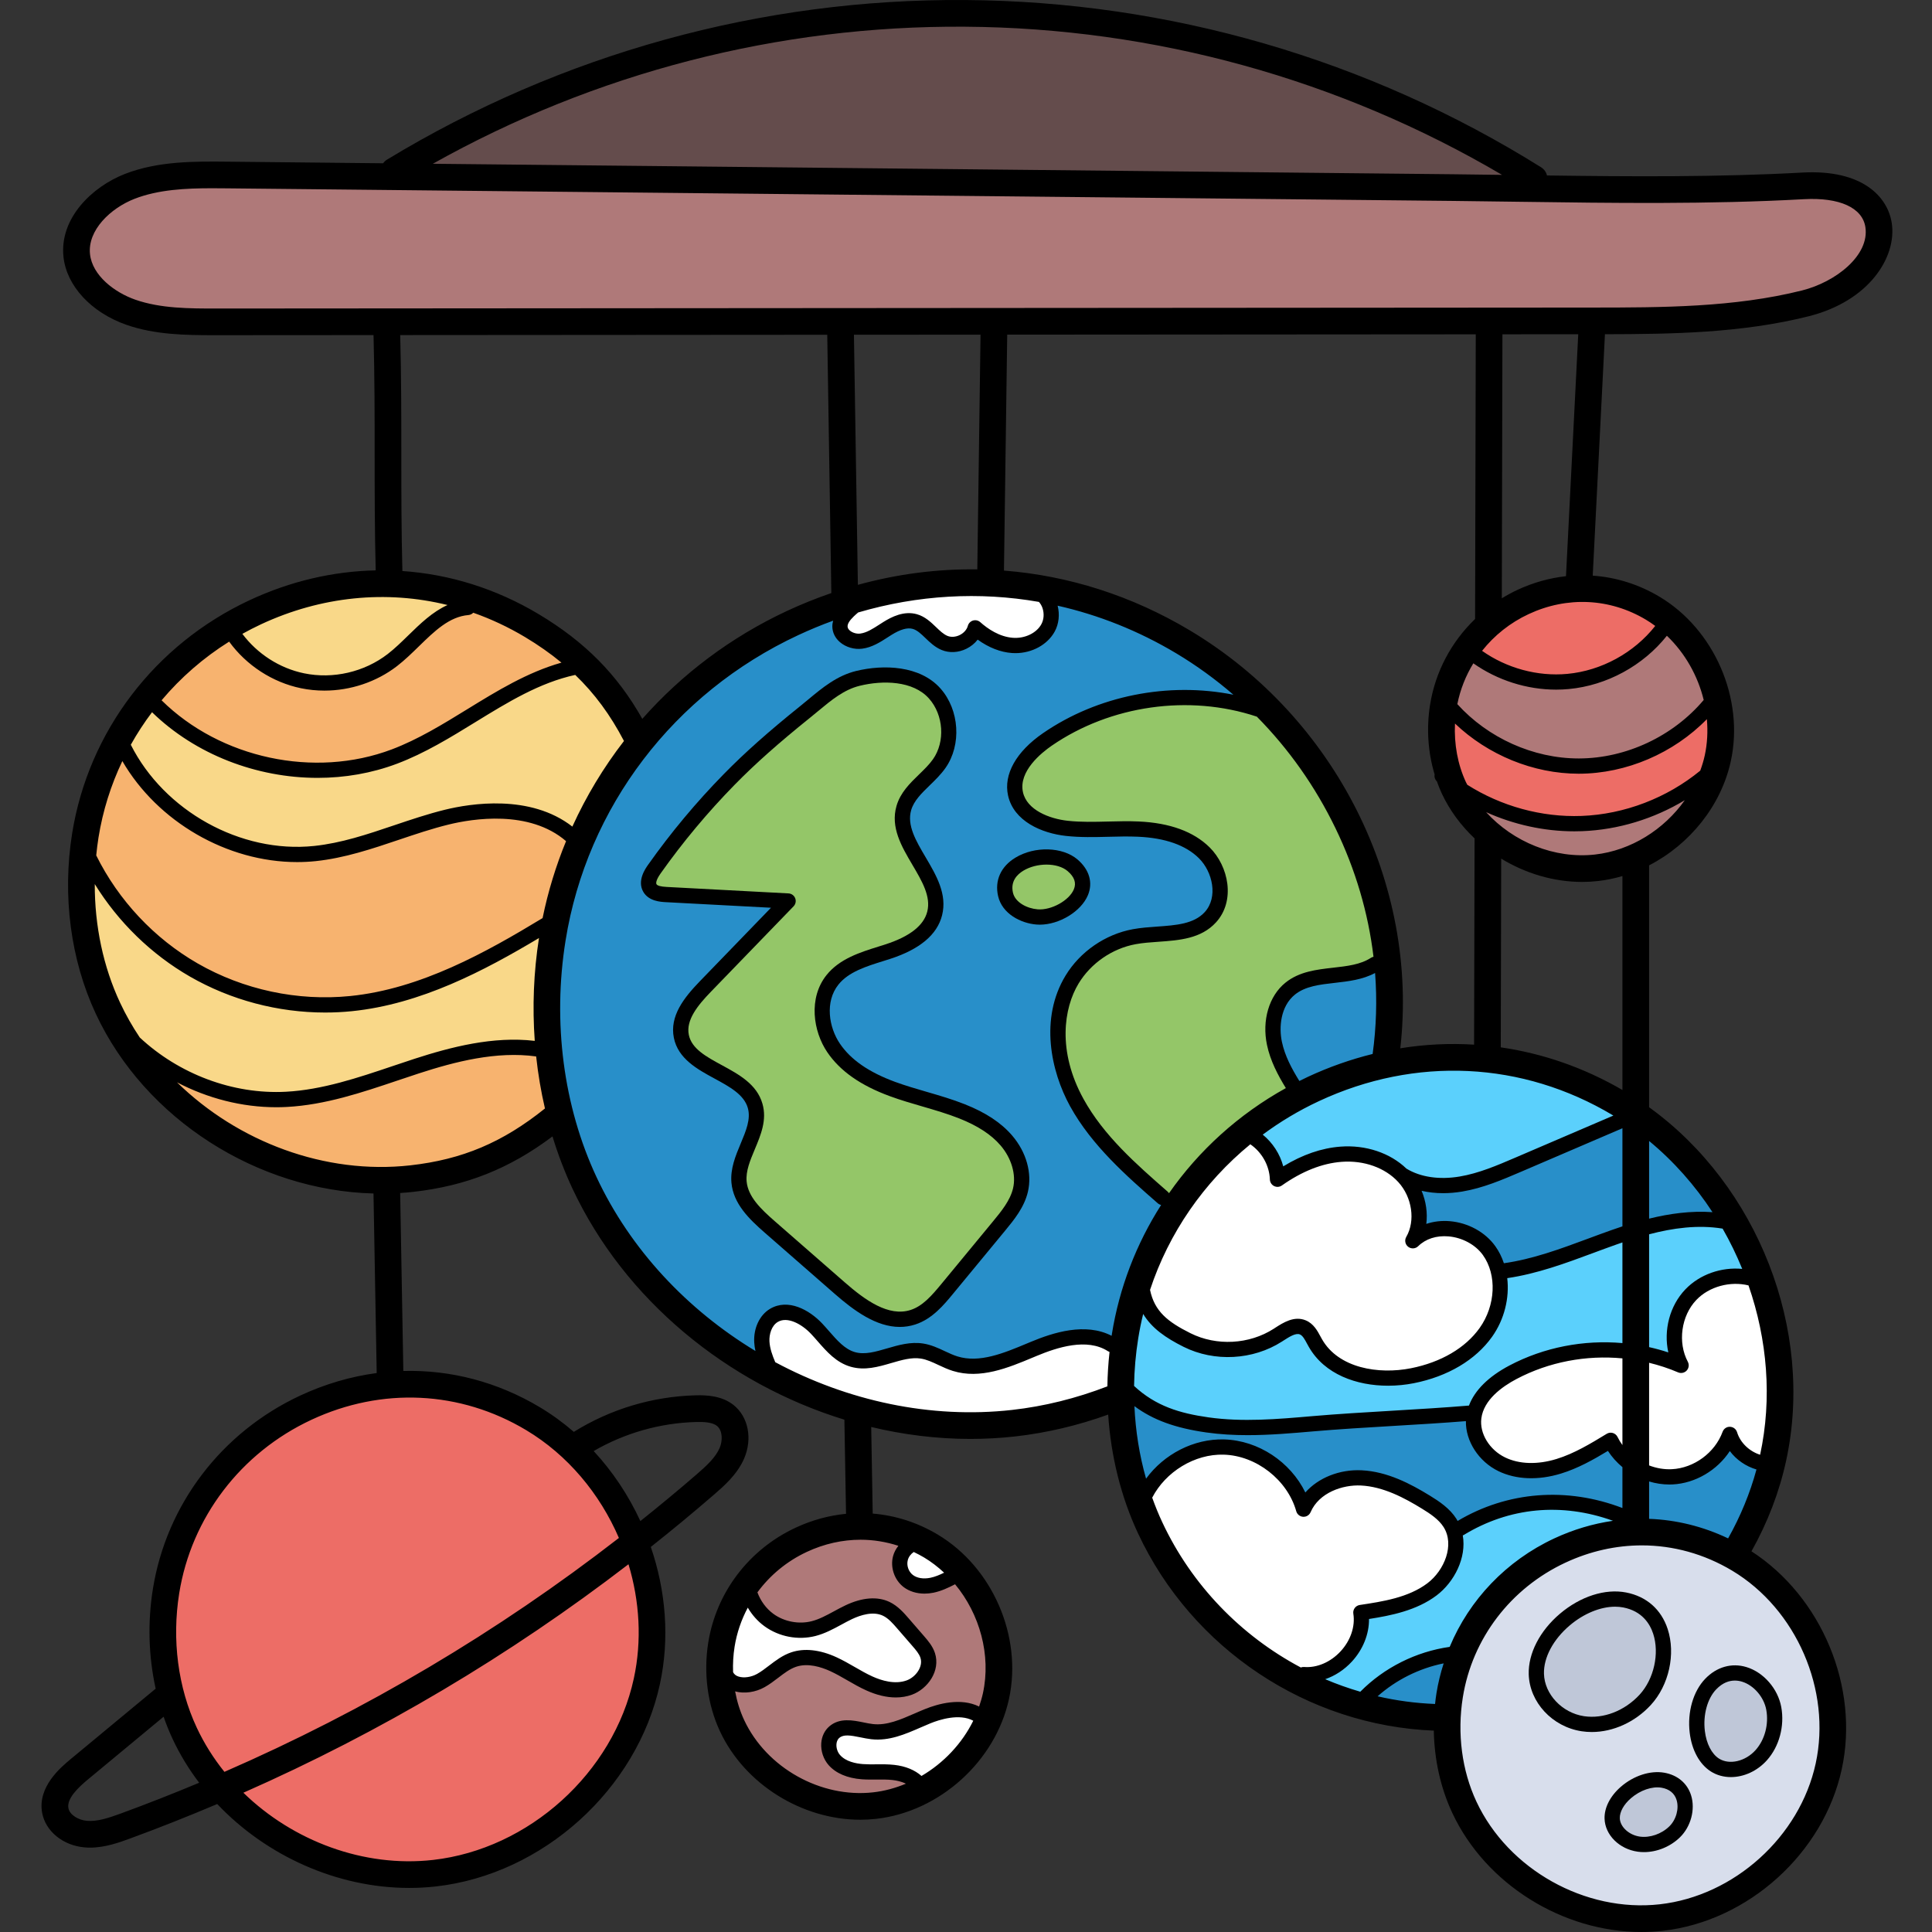
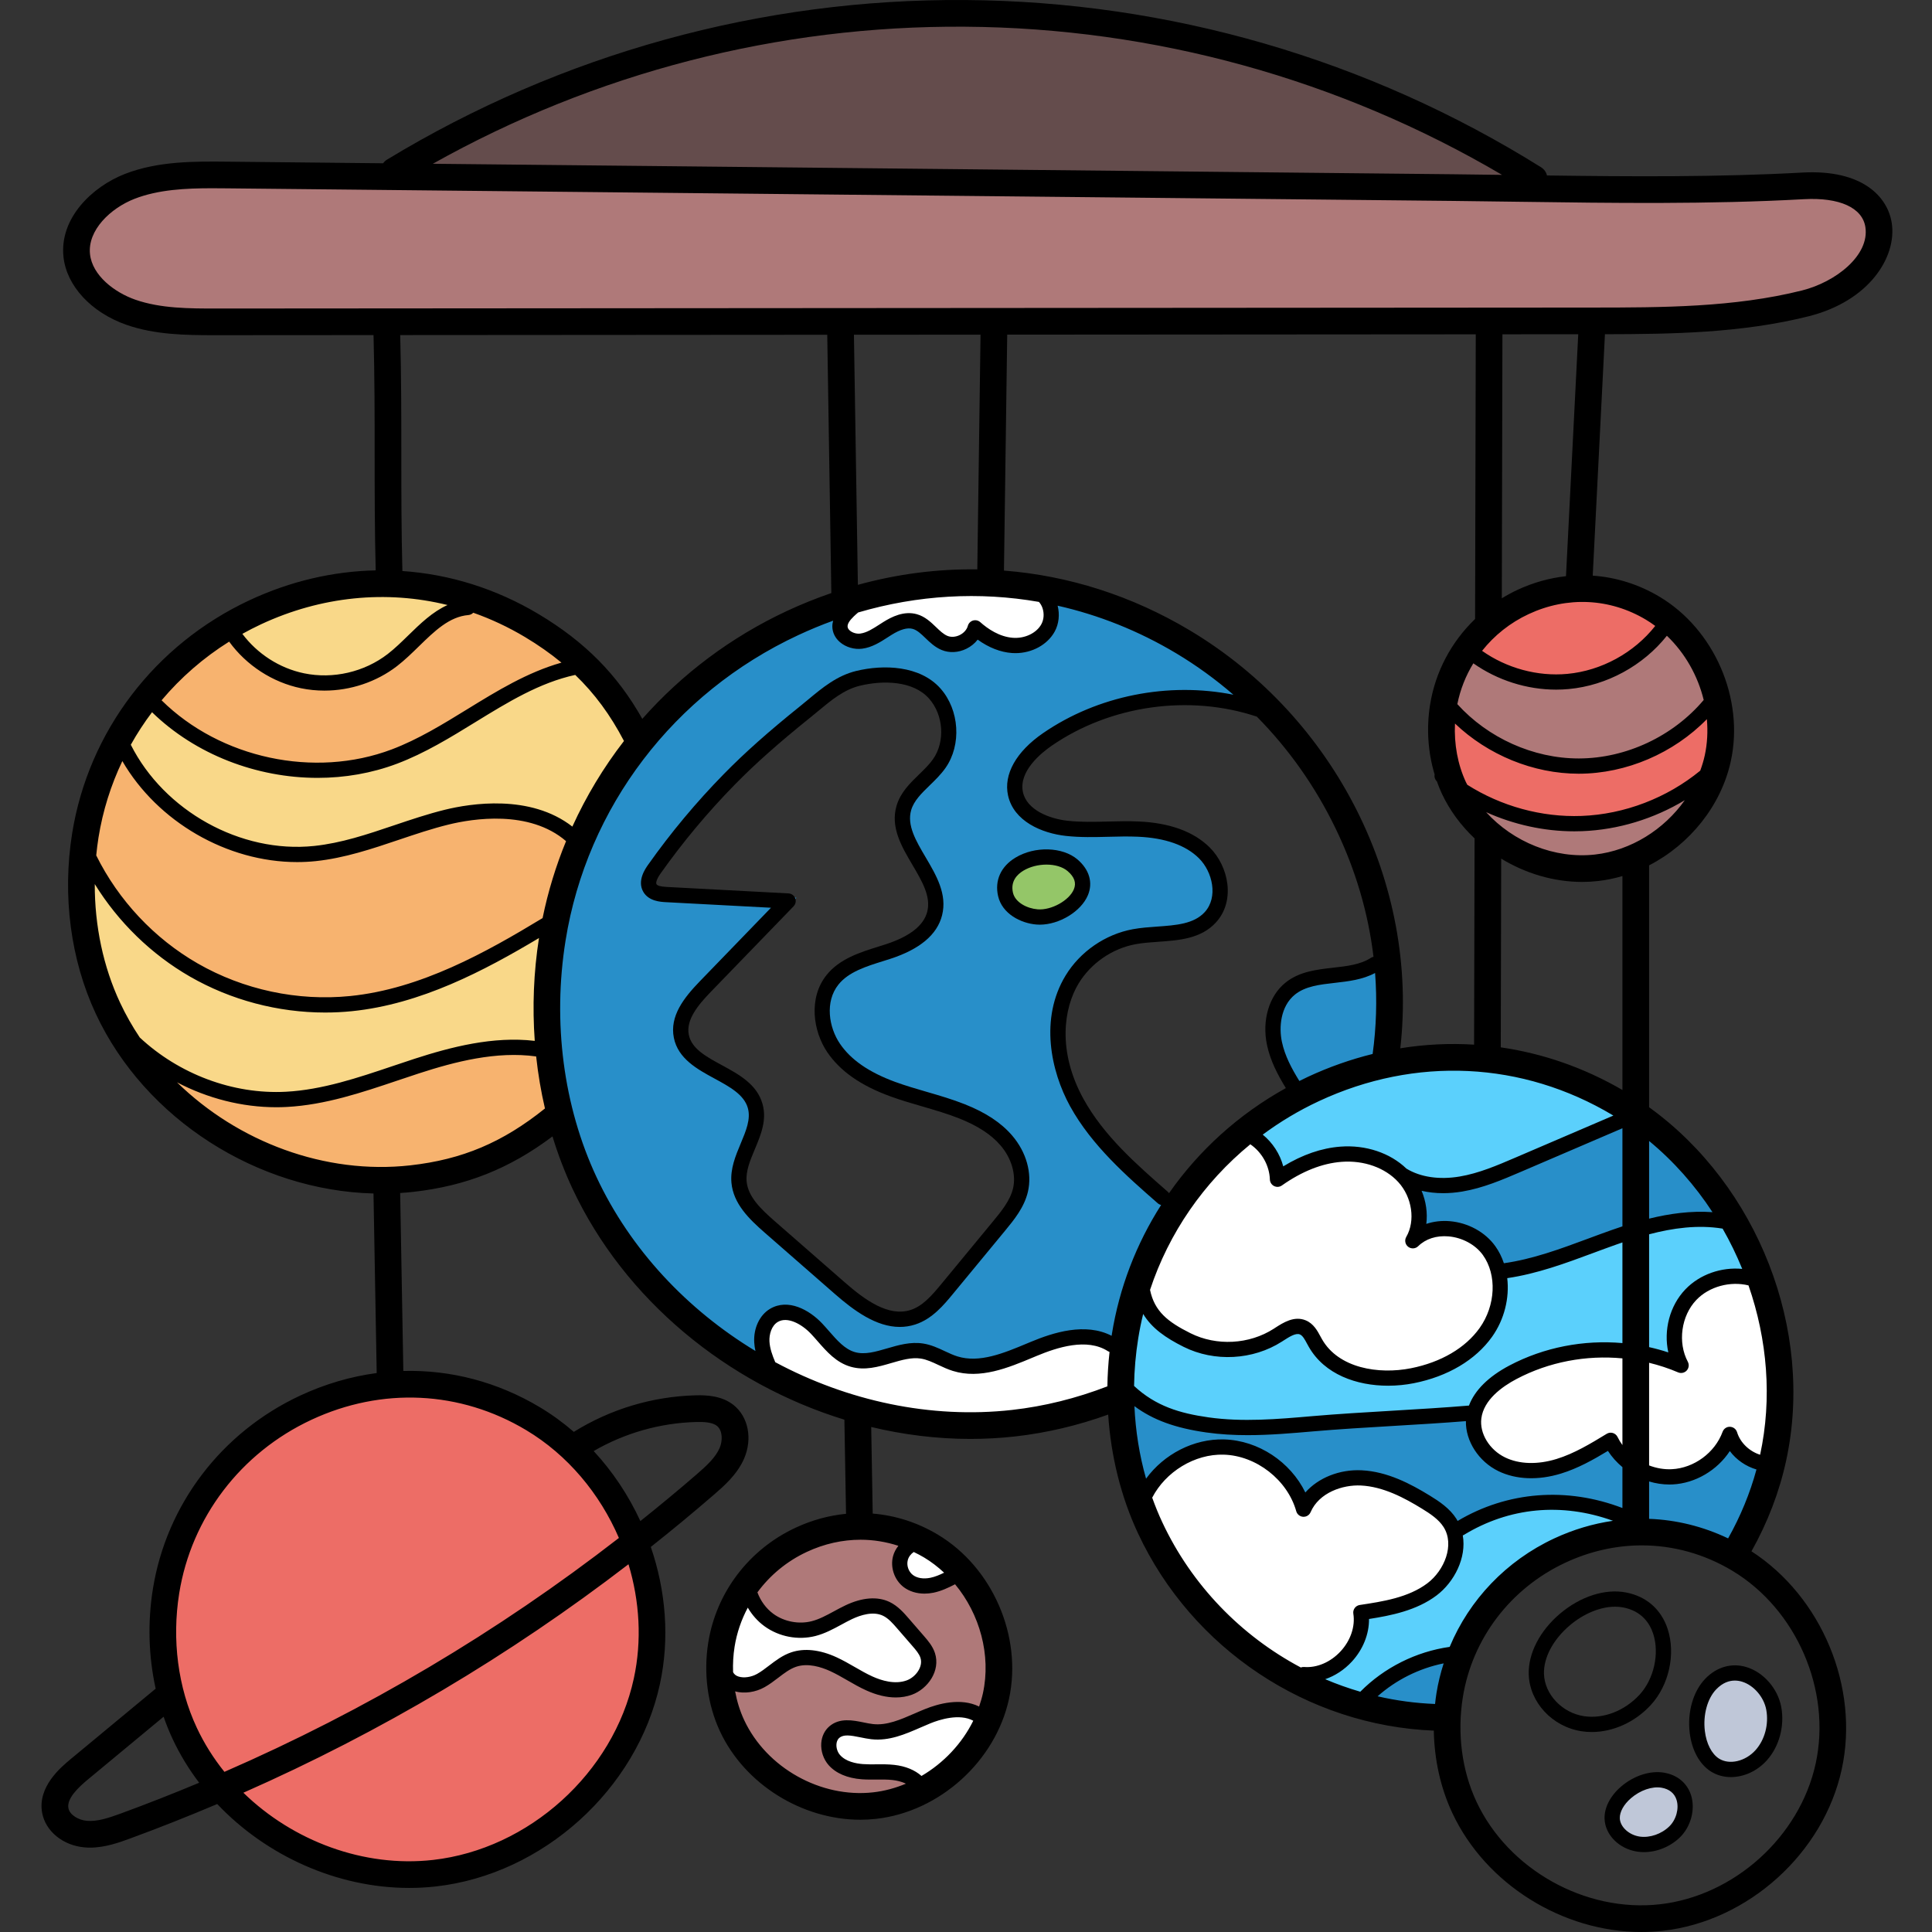
<svg xmlns="http://www.w3.org/2000/svg" height="512pt" version="1.1" viewBox="-11 0 512 512.002" width="512pt">
  <rect x="-11" y="0" width="512" height="512.002" fill="#333333" stroke="none" />
  <g id="surface1">
    <path d="M 244.758 4.078 C 244.078 4.074 243.402 4.074 242.723 4.074 C 193.652 4.074 145.074 16.766 102.242 40.781 L 92.43 46.285 L 374.188 49.18 C 378.465 49.219 382.738 49.277 387.023 49.34 L 398.355 49.496 L 388.586 43.754 C 345.008 18.129 295.273 4.414 244.758 4.078 Z M 244.758 4.078 " style=" stroke:none;fill-rule:nonzero;fill:rgb(39.216%,29.804%,29.804%);fill-opacity:1;" />
-     <path d="M 429.184 507.641 C 450.16 505.281 468.637 488.598 473.109 467.965 C 477.586 447.328 467.684 424.492 449.566 413.664 C 441.773 409.004 432.965 406.539 424.098 406.539 C 416.73 406.539 409.492 408.176 402.59 411.402 C 387.152 418.602 376.352 432.785 373.695 449.336 C 372.07 459.492 373.438 469.926 377.547 478.711 C 385.719 496.191 404.355 507.934 423.926 507.934 C 425.684 507.934 427.453 507.836 429.184 507.641 Z M 443.07 446.969 C 444.73 445.246 446.703 444.332 448.781 444.332 C 449.5 444.332 450.227 444.441 450.949 444.66 C 454.41 445.711 457.422 449.191 458.105 452.934 C 458.855 457.094 457.672 461.52 455.016 464.488 C 453.07 466.656 450.336 467.949 447.699 467.949 C 446.336 467.949 445.062 467.598 444.008 466.934 C 441.762 465.516 440.219 462.574 439.773 458.859 C 439.219 454.289 440.512 449.621 443.07 446.969 Z M 408.605 455.832 C 402.23 454.867 397.297 449.609 397.129 443.609 C 397 438.988 399.699 433.883 404.34 429.945 C 408.227 426.645 412.836 424.75 416.984 424.75 C 417.809 424.75 418.613 424.824 419.379 424.977 C 423.707 425.809 426.723 428.457 428.098 432.625 C 429.926 438.191 428.316 445.418 424.27 449.809 C 420.699 453.684 415.68 456 410.836 456 C 410.047 456 409.324 455.945 408.605 455.832 Z M 417.227 481.887 C 417.164 479.902 418.402 477.613 420.535 475.766 C 422.789 473.805 425.66 472.637 428.215 472.637 C 428.664 472.637 429.102 472.672 429.527 472.746 C 431.941 473.164 433.641 474.566 434.301 476.699 C 435.121 479.336 434.203 482.723 432.121 484.754 C 430.148 486.68 427.363 487.828 424.668 487.828 C 424.227 487.828 423.832 487.805 423.457 487.746 C 420.047 487.281 417.312 484.707 417.227 481.887 Z M 417.227 481.887 " style=" stroke:none;fill-rule:nonzero;fill:rgb(84.706%,87.059%,92.549%);fill-opacity:1;" />
    <path d="M 449.832 382.754 L 447.27 379.324 L 444.922 382.902 C 442.051 387.273 437.137 390.145 432.109 390.395 C 431.867 390.402 431.621 390.41 431.379 390.41 C 429.926 390.41 428.41 390.18 426.871 389.73 L 423.027 388.605 L 423.027 405.402 L 425.918 405.508 C 432.742 405.754 439.391 407.402 445.676 410.398 L 448.207 411.605 L 449.582 409.16 C 452.977 403.137 455.602 396.762 457.383 390.219 L 458.156 387.379 L 455.332 386.551 C 453.133 385.906 451.18 384.559 449.832 382.754 Z M 449.832 382.754 " style=" stroke:none;fill-rule:nonzero;fill:rgb(15.686%,56.078%,78.824%);fill-opacity:1;" />
    <path d="M 439.742 324.129 C 440.711 324.129 441.676 324.164 442.609 324.23 L 448.66 324.676 L 445.34 319.598 C 440.469 312.148 434.613 305.574 427.941 300.059 L 423.027 295.996 L 423.027 326.777 L 426.746 325.863 C 431.484 324.695 435.734 324.129 439.742 324.129 Z M 439.742 324.129 " style=" stroke:none;fill-rule:nonzero;fill:rgb(15.686%,56.078%,78.824%);fill-opacity:1;" />
    <path d="M 417.637 382.879 L 416.059 380.445 L 413.574 381.938 C 409.953 384.109 406.059 386.344 401.781 387.652 C 399.398 388.379 397.043 388.75 394.777 388.75 C 392.055 388.75 389.582 388.223 387.426 387.18 C 383.258 385.16 380.398 380.844 380.477 376.676 L 380.543 373.367 L 377.242 373.629 C 371.16 374.113 364.613 374.5 358.281 374.875 L 357.523 374.922 C 350.547 375.34 343.332 375.773 336.754 376.34 L 336.391 376.371 C 330.902 376.844 325.227 377.328 319.629 377.328 C 317.832 377.328 316.055 377.277 314.348 377.176 C 312.414 377.047 310.699 376.875 309.109 376.648 C 301.367 375.547 295.91 373.57 291.418 370.23 L 286.344 366.461 L 286.633 372.777 C 286.945 379.633 288.023 386.332 289.836 392.684 L 291.52 398.59 L 295.145 393.625 C 299.277 387.965 306.039 384.449 312.789 384.449 C 312.973 384.449 313.16 384.453 313.293 384.453 L 313.941 384.484 C 321.621 384.934 328.801 389.777 332.234 396.832 L 334.203 400.875 L 337.18 397.504 C 339.887 394.441 344.254 392.613 348.863 392.613 C 349.145 392.613 349.43 392.621 349.715 392.633 C 355.867 392.941 361.602 395.992 366.395 398.93 C 368.684 400.344 371.039 401.91 372.465 404.164 L 374.16 407.227 L 376.816 405.645 C 383.969 401.391 392.117 399.141 400.383 399.141 C 406.273 399.141 412.164 400.25 417.891 402.441 L 421.961 403.996 L 421.961 387.41 L 420.887 386.512 C 419.586 385.422 418.492 384.199 417.637 382.879 Z M 417.637 382.879 " style=" stroke:none;fill-rule:nonzero;fill:rgb(15.686%,56.078%,78.824%);fill-opacity:1;" />
    <path d="M 376.008 312.812 C 374.441 313.074 372.906 313.211 371.438 313.211 C 369.723 313.211 368.027 313.023 366.402 312.652 L 360.734 311.371 L 362.969 316.734 C 363.953 319.098 364.312 321.602 364.012 323.973 L 363.41 328.723 L 367.945 327.191 C 369.176 326.777 370.484 326.57 371.84 326.57 C 372.215 326.57 372.598 326.586 372.98 326.617 C 376.98 326.965 380.664 328.977 382.828 331.992 C 383.598 333.07 384.23 334.328 384.707 335.734 L 385.504 338.082 L 387.965 337.742 C 396.008 336.617 403.871 333.688 410.809 331.102 C 412.883 330.324 414.957 329.562 417.012 328.832 C 417.949 328.508 418.914 328.172 419.898 327.848 L 421.957 327.168 L 421.957 294.445 L 390.902 307.777 C 386.125 309.824 381.18 311.941 376.008 312.812 Z M 376.008 312.812 " style=" stroke:none;fill-rule:nonzero;fill:rgb(15.686%,56.078%,78.824%);fill-opacity:1;" />
    <path d="M 372 454.676 L 372.293 451.879 C 372.395 450.891 372.508 450 372.637 449.176 C 373.039 446.719 373.648 444.215 374.445 441.727 L 376.004 436.855 L 370.992 437.871 C 363.961 439.293 357.426 442.555 352.086 447.297 L 347.746 451.152 L 353.398 452.461 C 358.535 453.652 363.848 454.359 369.191 454.566 Z M 372 454.676 " style=" stroke:none;fill-rule:nonzero;fill:rgb(15.686%,56.078%,78.824%);fill-opacity:1;" />
    <path d="M 351.992 255.207 C 349.156 256.727 345.727 257.113 342.414 257.488 C 338.152 257.965 333.746 258.457 330.293 261.234 C 325.387 265.195 324.797 272.051 325.781 276.719 C 326.691 281.035 328.824 284.867 330.785 288.043 L 332.211 290.352 L 335.199 288.898 C 335.734 288.633 336.273 288.371 336.828 288.117 C 342.18 285.613 347.781 283.633 353.48 282.219 L 355.453 281.73 L 355.73 279.719 C 356.738 272.395 356.961 264.961 356.398 257.617 L 356.047 253.027 Z M 351.992 255.207 " style=" stroke:none;fill-rule:nonzero;fill:rgb(15.686%,56.078%,78.824%);fill-opacity:1;" />
    <path d="M 187.645 360.586 L 193.602 364.191 L 192.129 357.387 C 192 356.777 191.91 356.152 191.875 355.562 C 191.727 352.953 192.82 350.492 194.594 349.438 C 195.375 348.973 196.199 348.746 197.113 348.746 C 199.891 348.746 202.836 350.816 204.68 352.773 C 205.145 353.258 205.598 353.773 206.055 354.289 L 206.531 354.832 C 208.84 357.469 211.23 360.191 214.719 361.203 C 215.66 361.473 216.676 361.609 217.734 361.609 C 220.141 361.609 222.535 360.918 224.914 360.23 C 227.145 359.574 229.453 358.898 231.66 358.898 C 232.188 358.898 232.707 358.938 233.195 359.016 C 234.895 359.281 236.465 360.012 238.117 360.781 C 239.391 361.387 240.547 361.918 241.832 362.324 C 243.398 362.812 245.078 363.059 246.828 363.059 C 252.117 363.059 257.328 360.883 262.383 358.773 L 263.324 358.379 C 266.531 357.043 271.332 355.266 275.957 355.266 C 278.312 355.266 280.422 355.738 282.227 356.668 L 285.977 358.57 L 286.625 354.043 C 288.52 342.227 292.766 331.086 299.25 320.945 L 301.562 317.324 L 297.602 316.453 C 289.625 309.477 280.629 301.57 275.211 291.703 C 270.516 283.168 267.715 270.387 273.945 260.105 C 277.371 254.465 283.285 250.391 289.777 249.199 C 291.766 248.832 293.957 248.68 295.891 248.543 C 301.246 248.168 306.789 247.777 310.484 243.734 C 315.309 238.453 313.523 229.938 308.832 225.297 C 304.789 221.301 298.703 219.098 290.742 218.742 C 289.754 218.699 288.699 218.676 287.523 218.676 C 285.906 218.676 284.281 218.719 282.699 218.762 C 281.164 218.801 279.609 218.836 278.039 218.836 C 275.629 218.836 273.66 218.746 271.844 218.547 C 266.434 217.961 260.242 215.449 259.082 210.156 C 258.125 205.816 261.059 200.934 267.133 196.762 C 277.355 189.727 290.086 185.848 302.977 185.848 C 307.137 185.848 311.273 186.254 315.273 187.055 L 326.406 189.277 L 317.824 181.844 C 312.953 177.625 307.719 173.832 302.273 170.578 C 292.168 164.523 281.293 160.152 269.953 157.586 L 265.176 156.504 L 266.383 161.25 C 266.793 162.855 266.605 164.598 265.887 165.918 C 264.504 168.453 261.449 170.09 258.102 170.09 C 257.855 170.09 257.609 170.082 257.387 170.07 C 254.922 169.891 252.316 168.855 249.859 167.078 L 247.512 165.383 L 245.73 167.668 C 245.223 168.32 244.574 168.848 243.797 169.227 C 243.031 169.605 242.199 169.805 241.398 169.805 C 240.797 169.805 240.219 169.695 239.68 169.473 C 238.469 168.98 237.41 167.965 236.383 166.98 L 236.293 166.891 C 235.031 165.688 233.598 164.32 231.699 163.773 C 231.129 163.613 230.527 163.531 229.91 163.531 C 228.066 163.531 226.016 164.25 223.621 165.742 L 223.219 166 C 223.035 166.121 222.844 166.242 222.594 166.398 C 220.859 167.52 219.062 168.68 217.125 168.938 C 216.941 168.961 216.754 168.973 216.566 168.973 C 215.473 168.973 214.312 168.562 213.543 167.902 C 212.926 167.367 212.594 166.715 212.582 166.016 C 212.578 165.801 212.613 165.555 212.691 165.262 L 214.164 159.711 L 208.766 161.672 C 205.605 162.82 202.41 164.141 199.262 165.602 C 165.418 181.391 141.738 212.484 135.918 248.777 C 132.348 271.039 135.348 293.922 144.363 313.203 C 153.398 332.535 168.367 348.922 187.645 360.586 Z M 259.648 229.855 C 261.527 228.723 263.883 228.098 266.285 228.098 C 268.844 228.098 271.145 228.812 272.602 230.062 C 274.098 231.34 275.652 233.418 274.539 236.078 C 273.215 239.258 268.547 242.051 264.551 242.051 C 264.32 242.051 264.098 242.031 263.906 242.02 C 260.73 241.766 257.141 239.895 256.434 236.809 C 255.598 233.176 257.723 231.023 259.648 229.855 Z M 163.238 230.844 C 169.137 222.5 175.773 214.555 182.961 207.23 C 188.418 201.664 194.617 196.152 203.043 189.367 C 203.734 188.82 204.414 188.254 205.117 187.664 C 208.738 184.656 212.16 181.812 216.582 180.73 C 218.887 180.168 221.316 179.867 223.613 179.867 C 227.41 179.867 232.641 180.664 235.992 184.449 C 240.078 189.055 240.578 196.828 237.102 201.785 C 236.078 203.266 234.691 204.609 233.352 205.914 L 235.441 208.066 L 233.273 205.988 C 230.938 208.262 228.523 210.609 227.586 213.871 C 226.066 219.113 228.93 223.98 231.703 228.691 C 234.352 233.176 236.852 237.41 235.75 241.828 C 234.734 245.883 230.785 249.055 224.035 251.242 L 222.094 251.855 C 217.422 253.312 212.129 254.969 208.855 259.043 C 204.305 264.73 205.539 273.023 209.105 278.27 C 212.359 283.066 217.625 286.75 225.203 289.531 C 227.977 290.551 230.844 291.387 233.617 292.195 L 233.902 292.277 C 237.121 293.219 240.453 294.188 243.605 295.438 C 248.66 297.438 252.371 299.871 254.945 302.871 C 258.098 306.543 259.422 311.133 258.488 315.148 C 257.672 318.641 255.199 321.629 253.016 324.27 L 239.301 340.906 C 236.953 343.742 234.297 346.957 230.656 348.145 C 229.621 348.48 228.543 348.648 227.449 348.648 C 222.086 348.648 216.742 344.609 212.223 340.66 L 193.633 324.41 C 189.746 321.016 186.227 317.602 185.824 313.164 C 185.555 310.18 186.777 307.262 188.078 304.164 C 189.609 300.504 191.191 296.723 190.062 292.793 C 188.695 288.023 184.16 285.562 179.738 283.164 C 175.617 280.922 171.352 278.602 170.52 274.426 C 169.641 270.062 172.926 265.945 176.605 262.145 L 200.055 237.91 L 165.594 236.082 C 164.656 236.031 162.707 235.934 162.078 234.836 C 161.574 233.969 161.953 232.66 163.238 230.844 Z M 163.238 230.844 " style=" stroke:none;fill-rule:nonzero;fill:rgb(15.686%,56.078%,78.824%);fill-opacity:1;" />
    <path d="M 423.027 359.418 L 425.379 359.938 C 427.039 360.305 428.652 360.746 430.18 361.25 L 435.18 362.895 L 434.047 357.754 C 432.953 352.793 434.426 347.309 437.793 343.785 C 440.594 340.863 444.656 339.188 448.945 339.188 C 449.438 339.188 449.938 339.211 450.426 339.258 L 455.359 339.723 L 453.484 335.137 C 451.922 331.312 450.117 327.605 448.121 324.113 L 447.414 322.871 L 446.004 322.641 C 443.98 322.309 441.852 322.137 439.68 322.137 C 435.281 322.137 430.566 322.812 425.266 324.199 L 423.027 324.785 Z M 423.027 359.418 " style=" stroke:none;fill-rule:nonzero;fill:rgb(35.686%,81.569%,98.824%);fill-opacity:1;" />
    <path d="M 308.836 378.59 C 312.16 379.062 315.688 379.289 319.629 379.289 C 325.438 379.289 331.25 378.789 336.918 378.301 C 343.512 377.727 350.766 377.293 357.781 376.871 L 358.242 376.844 C 365.328 376.43 372.207 376.012 378.535 375.488 L 380.422 375.336 L 381.094 373.562 C 382.363 370.203 385.59 367.078 390.414 364.523 C 397.617 360.727 405.824 358.719 414.148 358.719 C 415.66 358.719 417.191 358.785 418.695 358.918 L 421.957 359.207 L 421.957 325.07 L 417.992 326.422 L 416.367 326.984 C 414.453 327.656 412.551 328.367 410.637 329.078 L 410.121 329.27 C 403.016 331.906 395.664 334.637 388.004 335.754 L 385.117 336.172 L 385.457 339.066 C 386 343.738 384.727 348.648 381.961 352.531 C 378.031 358.051 371.336 361.988 363.105 363.621 C 361.086 364.027 358.988 364.23 356.867 364.23 C 352.828 364.23 342.953 363.371 338.426 355.402 C 338.348 355.266 337.98 354.594 337.98 354.594 C 337.215 353.184 336.34 351.582 334.656 350.879 C 334.113 350.648 333.523 350.531 332.906 350.531 C 330.961 350.531 329.148 351.695 327.484 352.766 L 327.098 353.016 C 323.441 355.355 318.938 356.645 314.414 356.645 C 310.758 356.645 307.164 355.812 304.023 354.246 C 299.078 351.777 296.234 349.512 294.527 346.664 L 290.766 340.406 L 289.039 347.5 C 288.469 349.859 288.02 352.055 287.672 354.219 C 286.992 358.48 286.609 362.867 286.535 367.25 L 286.516 368.586 L 287.496 369.5 C 294.273 375.789 301.758 377.586 308.836 378.59 Z M 308.836 378.59 " style=" stroke:none;fill-rule:nonzero;fill:rgb(35.686%,81.569%,98.824%);fill-opacity:1;" />
    <path d="M 326.168 309.859 L 327.188 313.766 L 330.633 311.66 C 335.277 308.82 339.926 307.207 344.453 306.863 C 345.02 306.82 345.594 306.797 346.16 306.797 C 351.391 306.797 356.305 308.645 359.645 311.867 L 360.523 312.711 L 360.938 312.711 C 363.91 314.324 367.516 315.168 371.43 315.168 C 373.027 315.168 374.68 315.027 376.336 314.75 C 381.691 313.848 386.707 311.703 391.559 309.633 L 417.742 298.398 L 423.082 296.059 L 417.949 292.977 C 404.578 284.973 389.457 280.746 374.215 280.746 C 361.57 280.746 349.145 283.551 337.281 289.078 C 331.844 291.613 326.652 294.711 321.848 298.281 L 318.754 300.582 L 321.746 303.016 C 323.898 304.77 325.469 307.199 326.168 309.859 Z M 326.168 309.859 " style=" stroke:none;fill-rule:nonzero;fill:rgb(35.686%,81.569%,98.824%);fill-opacity:1;" />
    <path d="M 416.887 406 L 417.477 400.207 C 411.785 398.156 405.992 397.113 400.258 397.113 C 391.535 397.113 383.215 399.469 375.512 404.121 L 373.285 405.105 L 373.691 407.418 C 374.465 411.828 372.031 417.293 367.902 420.41 C 363.129 424.004 356.848 425.227 351.336 426.082 L 348.77 426.484 L 348.797 429.078 C 348.832 432.332 347.461 435.699 345.031 438.324 C 343.398 440.098 341.387 441.426 339.215 442.168 L 331.812 444.703 L 339.012 447.77 C 342.07 449.07 345.316 450.227 348.652 451.207 L 350.375 451.711 L 351.633 450.434 C 357.484 444.5 365.285 440.586 373.598 439.41 L 375.289 439.168 L 375.945 437.594 C 380.941 425.621 390.242 415.973 402.133 410.43 C 406.891 408.215 411.855 406.727 416.887 406 Z M 416.887 406 " style=" stroke:none;fill-rule:nonzero;fill:rgb(35.686%,81.569%,98.824%);fill-opacity:1;" />
    <path d="M 431.387 392.375 C 431.656 392.375 431.926 392.371 432.199 392.355 C 438.496 392.035 444.449 388.121 447.383 382.582 C 448.875 385.281 451.469 387.418 454.547 388.391 L 457.688 389.383 L 458.383 386.164 C 461.641 371.066 460.539 354.984 455.203 339.652 L 454.664 338.113 L 453.082 337.727 C 451.762 337.402 450.379 337.238 448.977 337.238 C 444.191 337.238 439.484 339.18 436.379 342.43 C 432.004 347.012 430.594 354.074 432.664 360.043 C 430.746 359.336 428.762 358.73 426.742 358.234 L 423.027 357.328 L 423.027 390.41 L 424.949 391.148 C 427.062 391.961 429.227 392.375 431.387 392.375 Z M 431.387 392.375 " style=" stroke:none;fill-rule:nonzero;fill:rgb(100%,100%,100%);fill-opacity:1;" />
-     <path d="M 378.59 375.527 C 377.926 380.832 381.207 386.348 386.566 388.941 C 388.996 390.117 391.754 390.715 394.766 390.715 C 397.223 390.715 399.777 390.312 402.352 389.52 C 407.117 388.066 411.383 385.559 415.469 383.074 C 415.797 383.656 416.156 384.211 416.535 384.73 L 421.957 392.148 L 421.957 357.246 L 419.238 356.992 C 417.562 356.836 415.863 356.758 414.18 356.758 C 405.516 356.758 396.984 358.848 389.512 362.793 C 383 366.219 379.223 370.617 378.59 375.527 Z M 378.59 375.527 " style=" stroke:none;fill-rule:nonzero;fill:rgb(100%,100%,100%);fill-opacity:1;" />
+     <path d="M 378.59 375.527 C 377.926 380.832 381.207 386.348 386.566 388.941 C 397.223 390.715 399.777 390.312 402.352 389.52 C 407.117 388.066 411.383 385.559 415.469 383.074 C 415.797 383.656 416.156 384.211 416.535 384.73 L 421.957 392.148 L 421.957 357.246 L 419.238 356.992 C 417.562 356.836 415.863 356.758 414.18 356.758 C 405.516 356.758 396.984 358.848 389.512 362.793 C 383 366.219 379.223 370.617 378.59 375.527 Z M 378.59 375.527 " style=" stroke:none;fill-rule:nonzero;fill:rgb(100%,100%,100%);fill-opacity:1;" />
    <path d="M 303.148 356.004 C 306.574 357.711 310.473 358.613 314.426 358.613 C 319.379 358.613 324.129 357.246 328.188 354.645 L 328.551 354.406 C 329.879 353.555 331.531 352.488 332.918 352.488 C 333.254 352.488 333.57 352.555 333.891 352.688 C 334.969 353.137 335.645 354.387 336.285 355.562 C 336.434 355.848 336.578 356.117 336.73 356.379 C 340.27 362.621 347.582 366.199 356.785 366.199 C 359.035 366.199 361.289 365.977 363.492 365.543 C 372.207 363.816 379.332 359.602 383.562 353.668 C 388.535 346.684 388.898 337.086 384.426 330.852 C 381.961 327.422 377.637 325.055 373.148 324.672 C 372.684 324.629 372.223 324.609 371.77 324.609 C 369.539 324.609 367.43 325.105 365.602 326.043 C 366.91 321.086 365.508 315.293 361.75 311.211 C 358.031 307.16 352.352 304.836 346.172 304.836 C 345.551 304.836 344.922 304.859 344.301 304.906 C 339.07 305.305 333.719 307.27 328.363 310.77 C 327.734 306.801 325.414 303.078 322.043 300.773 L 320.188 299.5 L 318.449 300.93 C 305.59 311.461 296.074 325.285 290.93 340.898 L 290.68 341.66 L 290.84 342.445 C 292.266 349.332 296.605 352.738 303.148 356.004 Z M 303.148 356.004 " style=" stroke:none;fill-rule:nonzero;fill:rgb(100%,100%,100%);fill-opacity:1;" />
    <path d="M 374.098 403.074 C 372.441 400.484 369.891 398.781 367.418 397.262 C 362.406 394.191 356.395 391.008 349.809 390.684 C 349.512 390.668 349.215 390.66 348.91 390.66 C 344.191 390.66 337.977 392.5 334.668 397.516 C 331.27 389.074 322.512 382.766 313.398 382.5 C 313.188 382.496 312.98 382.492 312.773 382.492 C 304.18 382.492 295.707 387.73 291.684 395.523 L 291.086 396.684 L 291.523 397.91 C 292.387 400.328 293.32 402.602 294.293 404.66 C 302.191 421.555 315.695 435.719 332.312 444.551 L 333.48 445.172 L 334.582 444.777 C 334.852 444.793 335.121 444.801 335.387 444.801 C 339.422 444.801 343.465 442.926 346.469 439.66 C 349.48 436.406 351.035 432.191 350.723 428.164 C 356.875 427.23 363.695 426.043 369.082 421.977 C 374.621 417.809 378.113 409.398 374.098 403.074 Z M 374.098 403.074 " style=" stroke:none;fill-rule:nonzero;fill:rgb(100%,100%,100%);fill-opacity:1;" />
    <path d="M 191.699 362.18 L 192.113 363.148 L 193.043 363.645 C 209.684 372.559 228.039 377.27 246.125 377.27 C 246.129 377.27 246.129 377.27 246.129 377.27 C 249.965 377.27 253.816 377.055 257.586 376.629 C 266.301 375.648 275.039 373.484 283.551 370.199 L 285.441 369.469 L 285.469 367.441 C 285.504 364.609 285.691 361.641 286.02 358.617 L 286.277 356.258 L 284.148 355.5 C 281.832 354.043 279.078 353.309 275.949 353.309 C 270.996 353.309 265.945 355.172 262.574 356.574 L 261.609 356.977 C 256.766 359 251.754 361.098 246.828 361.098 C 245.258 361.098 243.812 360.887 242.406 360.445 C 241.227 360.082 240.078 359.539 238.949 359.008 L 238.828 358.953 C 237.148 358.18 235.418 357.375 233.496 357.078 C 232.914 356.988 232.301 356.941 231.676 356.941 C 229.207 356.941 226.77 357.645 224.352 358.344 C 222.156 358.992 219.891 359.656 217.754 359.656 C 216.867 359.656 216.051 359.547 215.262 359.32 C 212.305 358.461 210.191 356.047 207.965 353.492 C 207.348 352.785 206.73 352.086 206.098 351.41 C 205.078 350.332 201.418 346.816 197.098 346.816 C 195.816 346.816 194.637 347.129 193.586 347.758 C 190.641 349.52 189.773 353.125 189.922 355.664 C 190.051 358.047 190.895 360.293 191.699 362.18 Z M 191.699 362.18 " style=" stroke:none;fill-rule:nonzero;fill:rgb(100%,100%,100%);fill-opacity:1;" />
    <path d="M 212.266 169.387 C 213.391 170.352 214.992 170.93 216.547 170.93 C 216.832 170.93 217.109 170.91 217.359 170.875 C 219.742 170.57 221.723 169.293 223.684 168.027 C 224.02 167.809 224.352 167.598 224.68 167.391 C 225.984 166.574 227.941 165.488 229.871 165.488 C 230.324 165.488 230.75 165.547 231.172 165.668 C 232.613 166.074 233.758 167.176 234.969 168.344 C 236.141 169.469 237.352 170.633 238.949 171.297 C 239.707 171.605 240.531 171.766 241.391 171.766 C 242.504 171.766 243.637 171.496 244.648 170.992 C 246.043 170.312 247.148 169.262 247.836 168.004 C 250.148 169.844 253.418 171.746 257.25 172.023 C 257.527 172.043 257.805 172.051 258.078 172.051 C 262.145 172.051 265.883 170.012 267.598 166.863 C 268.66 164.93 268.863 162.457 268.133 160.242 C 267.793 159.211 267.266 158.297 266.57 157.516 L 265.875 156.734 L 264.844 156.555 C 258.785 155.496 252.594 154.957 246.438 154.957 C 236.082 154.957 225.703 156.461 215.586 159.43 L 214.973 159.609 L 214.488 160.023 C 214.047 160.398 213.617 160.773 213.168 161.199 C 212.059 162.277 210.59 163.953 210.621 166.074 C 210.641 166.949 210.941 168.234 212.266 169.387 Z M 212.266 169.387 " style=" stroke:none;fill-rule:nonzero;fill:rgb(100%,100%,100%);fill-opacity:1;" />
    <path d="M 222.582 470.559 C 223.844 470.559 224.801 470.605 225.684 470.703 C 227.984 470.961 229.895 471.715 231.211 472.887 L 232.84 474.344 L 234.723 473.238 C 241.121 469.488 246.406 463.844 249.617 457.34 L 250.895 454.75 L 248.355 453.375 C 246.785 452.523 244.926 452.09 242.828 452.09 C 239.457 452.09 236.156 453.227 234.508 453.895 C 233.594 454.258 232.688 454.652 231.789 455.051 C 228.293 456.574 224.992 458.012 221.555 458.012 C 221.117 458.012 220.68 457.988 220.266 457.941 C 219.469 457.852 218.652 457.684 217.789 457.508 L 217.664 457.48 C 216.145 457.172 214.785 456.918 213.527 456.918 C 211.871 456.918 210.539 457.367 209.488 458.273 C 208.746 458.895 207.832 460.047 207.672 462.035 C 207.547 463.855 208.184 465.746 209.379 467.098 C 211.109 469.059 213.91 470.234 217.457 470.492 C 218.43 470.566 219.383 470.578 220.105 470.578 L 221.305 470.57 C 221.727 470.562 222.152 470.559 222.582 470.559 Z M 222.582 470.559 " style=" stroke:none;fill-rule:nonzero;fill:rgb(100%,100%,100%);fill-opacity:1;" />
    <path d="M 241.246 414.586 C 239.387 412.852 237.434 411.371 235.422 410.164 C 234.492 409.617 233.484 409.086 232.434 408.59 L 230.898 407.863 L 229.484 408.805 C 228.086 409.734 227.09 411.105 226.684 412.645 C 225.98 415.227 226.977 418.156 229.094 419.762 C 230.402 420.762 232.094 421.293 233.984 421.293 C 234.691 421.293 235.418 421.219 236.145 421.07 C 237.477 420.801 238.824 420.309 240.523 419.473 L 244.426 417.551 Z M 241.246 414.586 " style=" stroke:none;fill-rule:nonzero;fill:rgb(100%,100%,100%);fill-opacity:1;" />
    <path d="M 180.715 435.914 C 180.34 438.254 180.191 440.719 180.27 443.141 L 180.277 446.148 L 181.914 446.148 C 182.406 446.559 183.043 446.926 183.863 447.188 C 184.574 447.406 185.352 447.52 186.176 447.52 C 187.855 447.52 189.605 447.062 191.113 446.223 C 192.348 445.527 193.477 444.668 194.562 443.844 L 194.645 443.781 C 196.273 442.531 197.812 441.352 199.652 440.73 C 200.586 440.414 201.609 440.254 202.703 440.254 C 204.773 440.254 207.039 440.816 209.449 441.926 C 210.969 442.625 212.43 443.457 214.059 444.406 L 214.219 444.496 C 215.832 445.418 217.355 446.289 219.031 447.051 C 221.637 448.219 224.117 448.809 226.406 448.809 C 227.789 448.809 229.098 448.586 230.305 448.148 C 234.031 446.793 237.121 442.555 235.781 438.398 C 235.246 436.762 234.125 435.469 233.117 434.309 L 229.066 429.629 C 227.773 428.133 226.305 426.438 224.277 425.473 C 223.094 424.91 221.766 424.625 220.332 424.625 C 218.262 424.625 215.973 425.211 213.516 426.371 C 212.523 426.84 211.57 427.352 210.504 427.93 C 208.547 428.992 206.523 430.098 204.383 430.648 C 203.34 430.914 202.258 431.051 201.16 431.051 C 198.348 431.051 195.578 430.16 193.348 428.531 C 191.91 427.488 190.703 426.145 189.762 424.531 L 187.047 419.879 L 184.52 424.637 C 182.609 428.227 181.332 432.023 180.715 435.914 Z M 180.715 435.914 " style=" stroke:none;fill-rule:nonzero;fill:rgb(100%,100%,100%);fill-opacity:1;" />
    <path d="M 469.25 49.727 C 468.488 49.727 467.703 49.75 466.895 49.793 C 454.625 50.469 441.465 50.781 425.473 50.781 C 425.473 50.781 425.469 50.781 425.469 50.781 C 414.238 50.781 402.949 50.625 392.027 50.473 L 391.68 50.469 C 385.848 50.391 380.012 50.309 374.168 50.25 L 49.27 46.91 C 47.934 46.898 46.555 46.891 45.16 46.891 C 37.93 46.891 30.305 47.254 23.551 49.906 C 13.277 53.902 9.258 61.91 9.867 67.66 C 10.668 75.109 17.922 80.18 23.891 82.254 C 31.07 84.762 38.852 84.762 46.379 84.762 L 46.379 81.762 L 46.566 84.762 L 46.82 84.762 L 411.094 84.512 C 429.73 84.488 449 84.469 467.289 79.879 C 477.742 77.254 487.715 69.004 486.316 59.742 C 485.363 53.473 478.984 49.727 469.25 49.727 Z M 469.25 49.727 " style=" stroke:none;fill-rule:nonzero;fill:rgb(68.627%,47.451%,47.451%);fill-opacity:1;" />
    <path d="M 442.793 187.43 L 443.773 186.266 L 443.414 184.789 C 441.695 177.746 437.93 171.184 432.805 166.309 L 430.43 164.043 L 428.387 166.617 C 422.609 173.902 413.668 178.766 404.48 179.621 C 403.457 179.715 402.418 179.762 401.398 179.762 C 394.246 179.762 387.062 177.48 381.172 173.336 L 378.559 171.496 L 376.891 174.223 C 374.652 177.875 373.098 181.844 372.266 186.016 L 371.969 187.492 L 372.98 188.613 C 381.691 198.25 394.547 204 407.367 204 L 407.441 204 C 420.867 203.977 434.082 197.785 442.793 187.43 Z M 442.793 187.43 " style=" stroke:none;fill-rule:nonzero;fill:rgb(68.627%,47.451%,47.451%);fill-opacity:1;" />
    <path d="M 406.227 217.309 C 398.73 217.309 391.066 215.645 384.07 212.492 L 380.617 217.246 C 387.668 225.016 397.996 229.652 408.242 229.652 C 409.512 229.652 410.785 229.578 412.031 229.441 C 422.113 228.309 431.797 222.461 437.938 213.793 L 433.941 209.488 C 426.051 214.242 417.133 216.934 408.137 217.273 C 407.5 217.301 406.863 217.309 406.227 217.309 Z M 406.227 217.309 " style=" stroke:none;fill-rule:nonzero;fill:rgb(68.627%,47.451%,47.451%);fill-opacity:1;" />
    <path d="M 229.621 446.301 C 228.641 446.66 227.555 446.84 226.398 446.84 C 224.383 446.84 222.172 446.305 219.832 445.258 C 218.207 444.52 216.605 443.602 215.039 442.703 C 213.516 441.824 211.945 440.914 210.273 440.145 C 207.598 438.91 205.047 438.285 202.695 438.285 C 201.398 438.285 200.16 438.48 199.012 438.867 C 196.898 439.586 195.148 440.926 193.457 442.219 L 193.258 442.367 C 192.211 443.16 191.219 443.91 190.137 444.512 C 188.949 445.18 187.559 445.547 186.215 445.547 C 185.641 445.547 185.098 445.48 184.609 445.344 L 180 444.082 L 180.867 448.781 C 181.414 451.754 182.297 454.555 183.492 457.098 C 189.383 469.711 202.824 478.184 216.934 478.18 C 218.207 478.18 219.484 478.109 220.734 477.969 C 223.91 477.609 227.102 476.77 230.223 475.469 L 236.32 472.926 L 230.391 470.008 C 228.734 469.191 227.031 468.871 225.891 468.746 C 224.941 468.645 223.938 468.598 222.633 468.598 C 222.18 468.598 221.723 468.602 221.273 468.609 L 220.141 468.613 C 219.449 468.613 218.531 468.605 217.617 468.535 C 214.57 468.312 212.23 467.367 210.844 465.789 C 210.004 464.836 209.539 463.449 209.629 462.164 C 209.703 461.168 210.098 460.32 210.746 459.77 C 211.461 459.16 212.324 458.887 213.543 458.887 C 214.73 458.887 216.02 459.148 217.348 459.422 C 218.281 459.609 219.16 459.789 220.031 459.875 C 220.531 459.934 221.047 459.961 221.562 459.961 C 225.441 459.961 229.07 458.371 232.559 456.844 L 233.258 456.543 C 233.906 456.262 234.551 455.984 235.23 455.715 C 237.117 454.945 239.973 454.027 242.848 454.027 C 244.48 454.027 245.926 454.332 247.137 454.934 L 250.184 456.445 L 251.301 453.23 C 251.797 451.809 252.164 450.539 252.422 449.352 C 254.766 438.539 251.773 426.789 244.418 417.93 L 242.875 416.07 L 240.73 417.18 C 239.16 417.992 237.469 418.793 235.75 419.145 C 235.16 419.266 234.574 419.324 234.008 419.324 C 232.555 419.324 231.238 418.926 230.289 418.199 C 228.805 417.07 228.082 414.949 228.574 413.156 C 228.727 412.594 229.02 412.031 229.422 411.531 L 232.129 408.145 L 228.004 406.805 C 224.418 405.637 220.738 405.047 217.066 405.047 C 211.754 405.047 206.531 406.227 201.551 408.547 C 195.895 411.184 190.965 415.223 187.297 420.223 L 186.34 421.527 L 186.906 423.047 C 187.973 425.902 189.848 428.414 192.195 430.125 C 194.742 431.977 197.941 432.996 201.207 432.996 C 202.457 432.996 203.684 432.844 204.871 432.543 C 207.297 431.914 209.504 430.703 211.422 429.652 L 211.871 429.41 C 212.684 428.973 213.527 428.523 214.359 428.129 C 216.531 427.105 218.543 426.582 220.332 426.582 C 221.48 426.582 222.527 426.805 223.43 427.23 C 225.074 428.02 226.402 429.551 227.582 430.914 L 231.664 435.621 C 232.527 436.621 233.508 437.758 233.914 439 C 234.895 442.031 232.441 445.277 229.621 446.301 Z M 229.621 446.301 " style=" stroke:none;fill-rule:nonzero;fill:rgb(68.627%,47.451%,47.451%);fill-opacity:1;" />
    <path d="M 21.172 195.27 L 18.723 200.395 C 15.523 207.086 13.309 214.184 12.137 221.5 C 11.902 222.961 11.699 224.559 11.512 226.375 L 11.426 227.238 L 11.809 228.012 C 17.957 240.426 27.926 251.043 39.883 257.922 C 50.559 264.055 62.758 267.293 75.168 267.293 C 77.496 267.293 79.84 267.176 82.141 266.945 C 101.379 264.996 119.035 255.141 134.086 246.027 L 135.434 245.352 L 135.727 243.922 C 137.113 237.145 139.148 230.461 141.785 224.051 L 142.605 222.051 L 140.969 220.637 C 135.812 216.195 128.883 213.941 120.371 213.941 C 115.059 213.941 110.285 214.836 107.215 215.586 C 102.566 216.727 97.891 218.312 93.742 219.719 C 86.82 222.051 79.664 224.461 72.359 225.227 C 70.859 225.383 69.301 225.461 67.727 225.461 C 50.355 225.461 32.793 215.305 24.023 200.188 Z M 21.172 195.27 " style=" stroke:none;fill-rule:nonzero;fill:rgb(96.863%,70.196%,43.529%);fill-opacity:1;" />
    <path d="M 98.082 311.812 C 112.469 310.191 123.598 305.492 135.297 296.098 L 136.766 294.918 L 136.34 293.082 C 135.316 288.676 134.555 284.156 134.07 279.652 L 133.82 277.32 L 131.5 277 C 129.48 276.719 127.359 276.578 125.191 276.578 C 115.801 276.578 106.332 279.262 99.133 281.598 C 97.621 282.086 96.102 282.598 94.586 283.105 L 93.355 283.52 C 84.145 286.629 74.613 289.844 64.844 290.363 C 64.023 290.41 63.164 290.43 62.219 290.43 C 53.734 290.43 45.121 288.266 37.297 284.172 L 33.809 288.977 C 48.938 303.777 69.402 312.266 89.953 312.266 C 92.676 312.266 95.41 312.113 98.082 311.812 Z M 98.082 311.812 " style=" stroke:none;fill-rule:nonzero;fill:rgb(96.863%,70.196%,43.529%);fill-opacity:1;" />
    <path d="M 93.867 201.414 C 101.105 198.684 107.844 194.543 114.41 190.504 C 122.059 185.797 129.973 180.93 138.602 178.496 L 144.102 176.945 L 139.703 173.301 C 136.633 170.754 133.348 168.449 129.656 166.242 C 125.148 163.551 120.359 161.301 115.418 159.551 L 113.605 158.91 L 112.512 160.035 C 106.562 160.699 102.172 164.984 97.926 169.129 L 97.781 169.273 C 96.043 170.961 94.246 172.711 92.387 174.145 C 87.469 177.934 81.277 180.02 74.957 180.02 C 73.078 180.02 71.195 179.828 69.367 179.453 C 62.57 178.047 56.297 173.973 52.156 168.277 L 50.508 166.012 L 48.137 167.496 C 41.113 171.895 34.852 177.328 29.523 183.656 L 27.738 185.777 L 29.711 187.723 C 40.902 198.781 56.727 205.121 73.129 205.121 C 80.379 205.121 87.355 203.875 93.867 201.414 Z M 93.867 201.414 " style=" stroke:none;fill-rule:nonzero;fill:rgb(96.863%,70.196%,43.529%);fill-opacity:1;" />
    <path d="M 443.758 183.809 L 439.191 188.484 C 430.922 196.953 419.051 202.023 407.379 202.039 C 396.164 202.039 384.969 197.496 376.66 189.578 L 371.914 185.059 L 371.594 191.602 C 371.297 197.609 372.398 203.477 374.793 208.594 C 374.867 208.746 374.945 208.902 375.027 209.051 C 375.066 209.125 375.105 209.199 375.141 209.273 L 375.512 210.051 L 376.242 210.516 C 385.145 216.156 395.805 219.266 406.258 219.266 C 406.914 219.266 407.574 219.254 408.23 219.23 C 420.262 218.773 432.074 214.273 441.492 206.551 L 442.129 206.031 L 442.41 205.258 C 442.977 203.695 443.402 202.246 443.711 200.828 C 444.438 197.492 444.645 193.957 444.328 190.32 Z M 443.758 183.809 " style=" stroke:none;fill-rule:nonzero;fill:rgb(92.941%,42.745%,40%);fill-opacity:1;" />
    <path d="M 392.852 160.02 C 387.629 162.449 382.98 166.113 379.418 170.617 L 377.449 173.102 L 380.039 174.93 C 386.234 179.309 393.816 181.719 401.379 181.719 C 402.469 181.719 403.57 181.668 404.645 181.566 C 414.422 180.66 423.906 175.488 430.012 167.738 L 431.934 165.305 L 429.438 163.465 C 428.43 162.723 427.566 162.145 426.727 161.645 C 421.113 158.289 414.762 156.516 408.363 156.516 C 403.047 156.516 397.828 157.695 392.852 160.02 Z M 392.852 160.02 " style=" stroke:none;fill-rule:nonzero;fill:rgb(92.941%,42.745%,40%);fill-opacity:1;" />
    <path d="M 52.289 472.344 L 48.227 474.137 L 51.406 477.238 C 63.809 489.328 80.57 496.262 97.395 496.262 C 99.625 496.262 101.871 496.137 104.062 495.891 C 130.73 492.891 154.215 471.68 159.898 445.453 C 162.121 435.219 161.613 424.227 158.43 413.672 L 157.176 409.512 L 153.73 412.16 C 122.469 436.18 88.336 456.43 52.289 472.344 Z M 52.289 472.344 " style=" stroke:none;fill-rule:nonzero;fill:rgb(92.941%,42.745%,40%);fill-opacity:1;" />
    <path d="M 46.141 471.441 L 47.578 473.227 L 49.676 472.309 C 87.195 455.957 122.582 434.973 154.855 409.941 L 156.695 408.516 L 155.773 406.379 C 150.324 393.746 141.156 383.105 129.969 376.426 C 120.074 370.5 108.879 367.367 97.59 367.367 C 88.227 367.367 79.031 369.445 70.25 373.539 C 50.633 382.688 36.906 400.719 33.527 421.766 C 31.465 434.684 33.203 447.945 38.422 459.109 C 40.453 463.453 43.051 467.602 46.141 471.441 Z M 46.141 471.441 " style=" stroke:none;fill-rule:nonzero;fill:rgb(92.941%,42.745%,40%);fill-opacity:1;" />
    <path d="M 67.691 227.426 C 69.32 227.426 70.957 227.34 72.559 227.176 C 80.039 226.395 86.922 224.078 94.211 221.625 L 94.395 221.562 C 98.727 220.102 103.203 218.594 107.684 217.492 C 110.625 216.773 115.211 215.914 120.348 215.914 C 127.926 215.914 134.145 217.77 138.832 221.426 L 141.832 223.77 L 143.41 220.301 C 146.961 212.48 151.445 205.043 156.742 198.195 L 158.352 196.102 L 156.793 194.543 C 153.098 187.57 148.754 181.73 143.516 176.695 L 142.359 175.586 L 140.793 175.93 C 130.809 178.113 122.34 183.32 113.324 188.867 C 106.891 192.82 100.242 196.91 93.176 199.574 C 86.914 201.941 80.18 203.141 73.156 203.141 C 57.406 203.141 42.18 197.109 31.379 186.602 L 28.941 184.227 L 26.891 186.941 C 24.734 189.797 22.77 192.812 21.047 195.91 L 20.273 197.301 L 20.984 198.719 C 29.633 215.891 48.402 227.426 67.691 227.426 Z M 67.691 227.426 " style=" stroke:none;fill-rule:nonzero;fill:rgb(97.647%,84.706%,53.725%);fill-opacity:1;" />
    <path d="M 125.203 278.527 C 126.973 278.527 128.711 278.625 130.371 278.82 L 133.977 279.242 L 133.711 275.621 C 133.062 266.785 133.426 257.848 134.793 249.051 L 135.773 242.738 L 130.289 246.012 C 115.535 254.82 99.469 263.219 81.945 264.992 C 79.762 265.215 77.484 265.328 75.168 265.328 C 63.094 265.328 51.23 262.18 40.863 256.219 C 31.059 250.582 22.691 242.453 16.66 232.711 L 11.137 223.789 L 11.109 234.281 C 11.078 245.836 13.496 257.148 18.098 266.996 C 19.605 270.23 21.438 273.469 23.547 276.617 L 23.738 276.906 L 23.992 277.141 C 34.363 286.832 48.289 292.391 62.188 292.391 C 63.113 292.391 64.043 292.363 64.957 292.316 C 74.984 291.781 84.645 288.523 93.988 285.371 L 94.531 285.191 C 96.266 284.605 97.992 284.023 99.738 283.461 C 107.254 281.023 116.156 278.527 125.203 278.527 Z M 125.203 278.527 " style=" stroke:none;fill-rule:nonzero;fill:rgb(97.647%,84.706%,53.725%);fill-opacity:1;" />
    <path d="M 68.973 181.379 C 70.922 181.777 72.938 181.984 74.961 181.984 C 81.711 181.984 88.324 179.75 93.578 175.695 C 95.582 174.152 97.461 172.316 99.293 170.527 C 102.262 167.629 105.332 164.637 108.824 163.078 L 116.785 159.52 L 108.316 157.426 C 102.391 155.961 96.293 155.223 90.195 155.223 C 78.793 155.223 67.586 157.746 56.887 162.73 C 55.211 163.516 53.535 164.375 51.77 165.359 L 48.77 167.027 L 50.828 169.777 C 55.234 175.668 61.848 179.895 68.973 181.379 Z M 68.973 181.379 " style=" stroke:none;fill-rule:nonzero;fill:rgb(97.647%,84.706%,53.725%);fill-opacity:1;" />
-     <path d="M 327.703 276.32 C 326.555 270.879 328.055 265.562 331.535 262.762 C 334.52 260.348 338.461 259.902 342.695 259.426 C 346.527 258.992 350.484 258.543 353.766 256.465 L 356.293 255.941 L 355.965 253.207 C 354.539 241.203 351.059 229.414 345.617 218.172 C 340.121 206.84 332.918 196.621 324.211 187.805 L 323.332 186.91 L 322.539 186.91 C 316.309 184.895 309.723 183.871 302.961 183.871 C 289.699 183.871 276.578 187.871 266.016 195.141 C 262.816 197.344 255.547 203.262 257.156 210.586 C 258.547 216.875 265.547 219.832 271.633 220.5 C 273.5 220.703 275.496 220.797 277.906 220.797 C 279.449 220.797 281.012 220.762 282.617 220.723 L 282.746 220.719 C 284.328 220.676 285.941 220.633 287.562 220.633 C 288.688 220.633 289.695 220.652 290.637 220.695 C 298.117 221.039 303.77 223.059 307.449 226.691 C 311.414 230.613 313.043 238.031 309.043 242.414 C 305.875 245.875 300.957 246.223 295.688 246.59 C 293.508 246.746 291.449 246.891 289.414 247.27 C 282.383 248.562 275.969 252.98 272.262 259.094 C 267.895 266.305 265.926 278.902 273.488 292.656 C 279.094 302.844 287.848 310.531 296.367 317.98 L 298.688 321.602 L 301.254 317.93 C 308.973 306.887 319.332 297.57 331.211 290.984 L 333.957 289.461 L 332.312 286.789 C 330.609 284.016 328.547 280.316 327.703 276.32 Z M 327.703 276.32 " style=" stroke:none;fill-rule:nonzero;fill:rgb(58.039%,77.647%,40.784%);fill-opacity:1;" />
    <path d="M 276.348 236.836 C 277.055 235.141 277.676 231.816 273.871 228.555 C 272.035 226.992 269.355 226.129 266.328 226.129 C 263.562 226.129 260.832 226.859 258.633 228.188 C 255.176 230.285 253.68 233.59 254.523 237.246 C 255.48 241.441 259.98 243.676 263.742 243.969 C 264.012 243.992 264.285 244.004 264.562 244.004 C 269.34 244.004 274.738 240.719 276.348 236.836 Z M 276.348 236.836 " style=" stroke:none;fill-rule:nonzero;fill:rgb(58.039%,77.647%,40.784%);fill-opacity:1;" />
-     <path d="M 244.324 293.609 C 241.184 292.363 237.91 291.402 234.742 290.477 L 234.301 290.348 C 231.672 289.586 228.691 288.727 225.883 287.691 C 218.703 285.059 213.746 281.617 210.73 277.176 C 207.566 272.512 206.434 265.207 210.391 260.27 C 213.289 256.652 218.273 255.102 222.676 253.734 C 223.336 253.527 223.98 253.32 224.605 253.113 C 232.074 250.695 236.461 247.059 237.648 242.309 C 238.949 237.117 236.129 232.332 233.402 227.691 C 230.719 223.156 228.188 218.867 229.473 214.418 C 230.273 211.645 232.402 209.574 234.68 207.359 C 236.102 205.98 237.57 204.555 238.727 202.902 C 242.812 197.07 242.27 188.578 237.465 183.152 C 234.418 179.707 229.656 177.887 223.699 177.887 C 221.238 177.887 218.617 178.211 216.117 178.824 C 211.27 180.012 207.504 183.141 203.871 186.156 L 203.273 186.652 C 202.805 187.043 202.336 187.434 201.832 187.832 C 193.359 194.645 187.113 200.203 181.57 205.859 C 174.301 213.27 167.598 221.297 161.645 229.715 C 160.988 230.641 158.988 233.453 160.379 235.816 C 161.406 237.602 163.543 237.945 165.492 238.047 L 195.656 239.645 L 175.207 260.781 C 171.152 264.965 167.543 269.562 168.598 274.82 C 169.617 279.902 174.305 282.445 178.848 284.91 C 183.062 287.199 187.043 289.359 188.176 293.336 C 189.113 296.605 187.734 299.902 186.258 303.422 C 184.934 306.594 183.566 309.867 183.871 313.344 C 184.344 318.492 188.141 322.215 192.336 325.891 L 210.938 342.141 C 215.727 346.32 221.441 350.594 227.484 350.594 C 228.781 350.594 230.051 350.395 231.254 350.004 C 235.145 348.742 237.887 345.699 240.812 342.148 L 254.535 325.516 C 256.738 322.844 259.48 319.516 260.402 315.586 C 261.453 311.035 259.934 305.676 256.434 301.594 C 253.648 298.355 249.688 295.746 244.324 293.609 Z M 244.324 293.609 " style=" stroke:none;fill-rule:nonzero;fill:rgb(58.039%,77.647%,40.784%);fill-opacity:1;" />
    <path d="M 451.535 442.793 C 450.625 442.512 449.691 442.371 448.758 442.371 C 446.945 442.371 444.246 442.93 441.656 445.609 C 438.664 448.719 437.199 453.887 437.832 459.098 C 438.344 463.395 440.219 466.852 442.961 468.582 C 444.324 469.449 445.957 469.906 447.691 469.906 C 450.887 469.906 454.172 468.371 456.477 465.801 C 459.531 462.387 460.891 457.32 460.031 452.586 C 459.219 448.086 455.719 444.059 451.535 442.793 Z M 451.535 442.793 " style=" stroke:none;fill-rule:nonzero;fill:rgb(74.902%,78.039%,84.706%);fill-opacity:1;" />
    <path d="M 429.863 470.816 C 429.328 470.723 428.77 470.676 428.203 470.676 C 425.203 470.676 421.855 472.023 419.242 474.285 C 416.641 476.543 415.191 479.332 415.27 481.941 C 415.383 485.699 418.859 489.102 423.18 489.691 C 423.664 489.758 424.16 489.793 424.664 489.793 C 427.859 489.793 431.16 488.434 433.504 486.148 C 436.113 483.582 437.211 479.453 436.172 476.105 C 435.289 473.277 432.98 471.348 429.863 470.816 Z M 429.863 470.816 " style=" stroke:none;fill-rule:nonzero;fill:rgb(74.902%,78.039%,84.706%);fill-opacity:1;" />
-     <path d="M 425.715 451.141 C 430.285 446.176 432.031 438.309 429.957 432.012 C 428.375 427.203 424.75 424.02 419.734 423.043 C 418.848 422.875 417.938 422.789 417.027 422.789 C 412.398 422.789 407.312 424.855 403.082 428.449 C 397.98 432.762 395.023 438.449 395.168 443.664 C 395.355 450.488 401.133 456.688 408.316 457.777 C 409.145 457.902 410 457.965 410.855 457.965 C 416.297 457.965 421.711 455.48 425.715 451.141 Z M 425.715 451.141 " style=" stroke:none;fill-rule:nonzero;fill:rgb(74.902%,78.039%,84.706%);fill-opacity:1;" />
    <path d="M 468.281 83.824 C 484.422 79.773 491.691 68.082 490.34 59.137 C 489.27 52.086 482.48 44.855 466.668 45.73 C 444.188 46.969 421.293 46.797 398.969 46.5 C 398.758 45.637 398.227 44.848 397.414 44.336 C 351.594 15.699 298.816 0.367 244.785 0.008 C 190.77 -0.391 137.773 14.27 91.574 42.297 C 91.148 42.555 90.801 42.887 90.531 43.27 L 49.324 42.844 C 40.688 42.758 30.906 42.656 22.062 46.109 C 13.469 49.473 4.719 57.785 5.824 68.094 C 6.645 75.777 13.211 82.844 22.551 86.098 C 30.086 88.723 38.277 88.828 45.613 88.828 C 45.934 88.828 46.254 88.828 46.57 88.828 L 87.988 88.801 C 88.277 99.719 88.285 110.215 88.285 120.371 C 88.285 130.27 88.293 140.5 88.562 151.156 C 77.297 151.391 65.977 154.008 55.168 159.047 C 30.031 170.77 12.441 193.875 8.121 220.848 C 5.473 237.379 7.707 254.383 14.418 268.727 C 27.488 296.672 57.305 315.488 87.977 316.289 L 88.828 363.875 C 81.957 364.789 75.133 366.777 68.535 369.855 C 47.688 379.578 33.098 398.742 29.512 421.121 C 28.09 429.988 28.375 439.02 30.254 447.516 L 7.816 466.109 C 5.141 468.328 -1.125 473.523 0.176 480.465 C 1.086 485.312 5.68 489.059 11.344 489.574 C 11.852 489.621 12.355 489.645 12.855 489.645 C 16.887 489.641 20.668 488.254 23.512 487.211 C 31.293 484.355 38.973 481.301 46.566 478.086 C 59.633 491.879 78.422 500.324 97.453 500.324 C 99.805 500.324 102.168 500.195 104.52 499.93 C 132.871 496.742 157.832 474.195 163.879 446.316 C 166.5 434.234 165.465 421.598 161.469 409.957 C 167.141 405.461 172.73 400.844 178.227 396.086 C 180.812 393.848 184.355 390.781 186.191 386.551 C 188.461 381.324 187.328 375.496 183.434 372.375 C 180.371 369.914 176.414 369.691 173.316 369.777 C 161.875 370.086 150.75 373.438 141.066 379.465 C 138.266 377.039 135.262 374.844 132.062 372.93 C 120.832 366.211 108.395 362.992 95.887 363.32 L 95.047 316.16 C 96.211 316.082 97.379 315.984 98.543 315.855 C 112.535 314.281 124.039 309.711 135.414 301.16 C 136.863 305.895 138.609 310.504 140.676 314.926 C 154.5 344.48 181.758 366.711 212.773 376.234 L 213.207 401.176 C 208.684 401.621 204.176 402.836 199.836 404.859 C 187.477 410.625 178.824 421.992 176.699 435.27 C 175.395 443.395 176.5 451.762 179.805 458.828 C 186.379 472.883 201.559 482.25 217 482.25 C 218.398 482.25 219.801 482.172 221.195 482.016 C 238.008 480.125 252.812 466.75 256.398 450.215 C 259.984 433.68 252.051 415.375 237.531 406.691 C 232.129 403.457 226.258 401.605 220.277 401.117 L 219.879 378.168 C 228.477 380.23 237.297 381.332 246.148 381.332 C 250.105 381.332 254.082 381.117 258.035 380.672 C 266.34 379.738 274.609 377.789 282.68 374.879 C 283.41 385.953 286.082 396.723 290.605 406.391 C 304.926 437.008 335.504 457.301 368.977 458.637 C 369.102 466.289 370.758 473.793 373.867 480.438 C 382.727 499.379 403.184 512.004 423.996 512 C 425.875 512 427.766 511.898 429.645 511.688 C 452.305 509.141 472.258 491.117 477.09 468.832 C 481.797 447.125 471.766 423.156 453.156 411.113 C 457.453 403.461 460.543 395.395 462.348 387.078 C 469.879 352.348 454.742 314.137 426.031 293.434 L 426.031 229.328 C 436.762 223.797 445.117 213.559 447.691 201.688 C 451.277 185.152 443.34 166.848 428.824 158.16 C 423.277 154.844 417.234 152.98 411.09 152.551 L 414.328 88.574 C 432.203 88.543 450.574 88.27 468.281 83.824 Z M 21.078 480.574 C 17.746 481.797 14.754 482.785 11.984 482.535 C 9.871 482.344 7.473 481.027 7.125 479.16 C 6.645 476.605 9.859 473.594 12.324 471.555 L 32.359 454.949 C 33.059 456.961 33.844 458.93 34.738 460.836 C 36.668 464.965 39.047 468.844 41.781 472.449 C 34.957 475.305 28.055 478.016 21.078 480.574 Z M 156.969 444.816 C 151.547 469.824 129.156 490.047 103.73 492.906 C 85.406 494.969 66.621 487.883 53.496 475.094 C 89.898 459.02 124.051 438.746 155.555 414.543 C 158.508 424.324 159.145 434.785 156.969 444.816 Z M 173.504 376.844 C 175.402 376.797 177.738 376.867 179.008 377.887 C 180.512 379.094 180.543 381.809 179.707 383.738 C 178.602 386.281 176.285 388.414 173.598 390.742 C 168.711 394.973 163.738 399.078 158.707 403.102 C 155.57 396.316 151.402 390.012 146.328 384.547 C 154.578 379.762 163.918 377.102 173.504 376.844 Z M 128.434 378.996 C 139.449 385.586 147.957 395.836 153.016 407.574 C 120.852 432.52 85.852 453.27 48.473 469.562 C 45.586 465.969 43.105 462.047 41.141 457.844 C 36.168 447.211 34.516 434.566 36.492 422.238 C 39.707 402.18 52.801 384.992 71.523 376.262 C 90.211 367.543 110.957 368.539 128.434 378.996 Z M 183.676 436.387 C 184.262 432.723 185.465 429.242 187.172 426.043 C 188.293 427.957 189.781 429.652 191.586 430.965 C 195.441 433.77 200.504 434.734 205.129 433.551 C 207.621 432.906 209.812 431.719 211.938 430.566 C 212.922 430.031 213.848 429.527 214.801 429.074 C 217.105 427.988 220.398 426.949 222.992 428.184 C 224.441 428.871 225.641 430.254 226.797 431.594 L 230.855 436.273 C 231.703 437.254 232.578 438.266 232.926 439.332 C 233.703 441.723 231.641 444.469 229.273 445.328 C 226.188 446.449 222.668 445.395 220.262 444.309 C 218.672 443.594 217.156 442.719 215.555 441.797 C 214.004 440.902 212.398 439.98 210.703 439.199 C 206.297 437.172 202.141 436.719 198.688 437.887 C 196.406 438.656 194.582 440.051 192.816 441.398 C 191.738 442.223 190.719 443 189.637 443.605 C 188.105 444.465 186.141 444.75 184.75 444.316 C 184.035 444.094 183.555 443.711 183.277 443.152 C 183.273 443.148 183.273 443.145 183.273 443.145 C 183.195 440.902 183.316 438.637 183.676 436.387 Z M 233.207 470.648 C 231.441 469.074 228.965 468.047 226.016 467.719 C 224.398 467.535 222.805 467.551 221.266 467.566 C 220.023 467.578 218.852 467.59 217.691 467.504 C 215.766 467.359 213.145 466.828 211.625 465.105 C 210.961 464.355 210.598 463.254 210.668 462.234 C 210.703 461.734 210.863 461.039 211.418 460.566 C 212.559 459.59 214.312 459.859 217.062 460.422 C 217.996 460.613 218.961 460.809 219.922 460.918 C 224.625 461.441 228.879 459.59 232.992 457.797 C 233.867 457.414 234.742 457.031 235.613 456.68 C 237.906 455.75 243.234 454.012 246.926 456.012 C 243.93 462.086 239.059 467.223 233.207 470.648 Z M 249.488 448.719 C 249.227 449.922 248.871 451.094 248.473 452.254 C 243.594 449.832 237.562 451.531 234.098 452.938 C 233.191 453.301 232.289 453.695 231.379 454.094 C 227.586 455.746 224.004 457.305 220.371 456.902 C 219.59 456.816 218.758 456.645 217.871 456.465 C 215.043 455.887 211.516 455.168 208.797 457.492 C 207.535 458.574 206.766 460.156 206.641 461.949 C 206.492 464.043 207.223 466.219 208.594 467.777 C 210.512 469.949 213.555 471.246 217.395 471.531 C 218.723 471.625 220.035 471.613 221.305 471.602 C 222.789 471.59 224.191 471.574 225.566 471.73 C 226.48 471.832 227.832 472.09 229.074 472.699 C 226.309 473.852 223.398 474.652 220.402 474.988 C 206.5 476.551 192.129 468.492 186.207 455.832 C 185.098 453.457 184.309 450.895 183.816 448.238 C 186.23 448.895 189.184 448.488 191.609 447.129 C 192.941 446.383 194.125 445.48 195.27 444.605 C 196.84 443.402 198.328 442.27 199.98 441.711 C 203.086 440.66 206.605 441.762 209.016 442.867 C 210.543 443.57 211.996 444.406 213.539 445.293 C 215.156 446.227 216.828 447.191 218.602 447.988 C 221.336 449.223 223.969 449.844 226.395 449.844 C 227.902 449.844 229.332 449.602 230.656 449.121 C 234.844 447.598 238.301 442.801 236.77 438.078 C 236.168 436.234 234.914 434.789 233.91 433.625 L 229.852 428.945 C 228.555 427.445 226.941 425.586 224.727 424.531 C 221.543 423.02 217.516 423.324 213.078 425.422 C 212.02 425.918 211 426.477 210.012 427.012 C 208.016 428.094 206.129 429.117 204.121 429.633 C 200.707 430.512 196.812 429.77 193.961 427.695 C 192.035 426.293 190.559 424.25 189.723 421.992 C 193.051 417.461 197.52 413.738 202.824 411.266 C 207.434 409.113 212.27 408.047 217.07 408.047 C 220.457 408.047 223.824 408.598 227.078 409.656 C 226.441 410.461 225.949 411.371 225.676 412.367 C 224.871 415.34 226.02 418.723 228.465 420.59 C 229.961 421.73 231.902 422.328 234.008 422.328 C 234.77 422.328 235.559 422.25 236.352 422.09 C 238.453 421.66 240.371 420.746 242.105 419.848 C 248.66 427.742 251.68 438.625 249.488 448.719 Z M 239.199 416.781 C 238 417.367 236.781 417.883 235.547 418.133 C 233.719 418.504 232.031 418.23 230.918 417.383 C 229.758 416.496 229.195 414.832 229.578 413.426 C 229.809 412.566 230.398 411.801 231.152 411.297 C 232.082 411.742 233 412.219 233.898 412.754 C 235.816 413.902 237.574 415.27 239.199 416.781 Z M 391.129 156.328 C 389.699 156.996 388.324 157.746 386.996 158.559 L 387.16 88.594 L 407.25 88.578 L 404.004 152.695 C 399.645 153.184 395.309 154.379 391.129 156.328 Z M 440.781 200.188 C 440.48 201.566 440.066 202.914 439.582 204.234 C 430.762 211.473 419.516 215.805 408.117 216.234 C 397.523 216.625 386.809 213.656 377.852 207.977 C 377.738 207.75 377.605 207.531 377.5 207.305 C 375.309 202.617 374.324 197.207 374.586 191.746 C 383.316 200.066 395.324 205.043 407.375 205.043 C 407.398 205.043 407.426 205.043 407.449 205.043 C 420.023 205.02 432.547 199.586 441.34 190.586 C 441.621 193.785 441.469 197.023 440.781 200.188 Z M 450.707 336.27 C 445.211 335.75 439.473 337.688 435.633 341.707 C 431.461 346.07 429.832 352.555 431.121 358.402 C 429.445 357.852 427.746 357.387 426.031 357.004 L 426.031 327.102 C 432.293 325.453 438.957 324.523 445.512 325.598 C 447.48 329.035 449.211 332.605 450.707 336.27 Z M 426.031 402.512 L 426.031 392.605 C 427.766 393.125 429.566 393.41 431.379 393.41 C 431.668 393.41 431.957 393.402 432.246 393.391 C 438.324 393.09 444.098 389.617 447.422 384.551 C 449.168 386.883 451.691 388.609 454.484 389.43 C 452.777 395.711 450.262 401.828 446.969 407.688 C 440.293 404.508 433.207 402.773 426.031 402.512 Z M 369.684 448.688 C 369.527 449.648 369.41 450.609 369.305 451.574 C 364.133 451.371 359.039 450.684 354.078 449.539 C 359.004 445.16 365.125 442.117 371.586 440.812 C 370.77 443.371 370.113 445.996 369.684 448.688 Z M 373.18 436.441 C 364.285 437.695 355.809 441.934 349.492 448.328 C 346.324 447.402 343.219 446.301 340.191 445.008 C 342.793 444.113 345.238 442.527 347.238 440.363 C 350.211 437.148 351.844 433.039 351.801 429.051 C 357.625 428.141 364.41 426.805 369.707 422.809 C 374.406 419.262 377.691 412.816 376.652 406.898 C 376.734 406.863 376.82 406.84 376.898 406.793 C 388.996 399.41 402.898 398.137 416.461 403.027 C 411.184 403.793 405.941 405.344 400.871 407.707 C 388.168 413.633 378.391 423.953 373.18 436.441 Z M 298.48 315.836 C 290.133 308.535 281.5 300.984 276.121 291.203 C 269.172 278.57 270.898 267.137 274.832 260.648 C 278.102 255.254 283.758 251.359 289.961 250.219 C 291.848 249.871 293.848 249.73 295.961 249.582 C 301.531 249.188 307.289 248.777 311.254 244.438 C 316.484 238.711 314.598 229.535 309.555 224.555 C 305.328 220.379 299.012 218.074 290.785 217.703 C 288.059 217.578 285.316 217.648 282.668 217.715 C 278.965 217.809 275.465 217.898 271.957 217.516 C 267.137 216.988 261.137 214.688 260.094 209.934 C 258.875 204.391 265.02 199.473 267.723 197.613 C 283.289 186.902 304.098 183.949 322.027 189.902 C 322.043 189.906 322.059 189.91 322.074 189.914 C 330.508 198.449 337.555 208.41 342.914 219.484 C 348.227 230.449 351.605 241.945 352.992 253.559 C 352.754 253.605 352.52 253.695 352.301 253.84 C 349.539 255.637 346.02 256.031 342.297 256.453 C 337.883 256.953 333.312 257.469 329.645 260.43 C 325.301 263.93 323.387 270.41 324.77 276.941 C 325.652 281.125 327.645 284.91 329.766 288.359 C 317.277 295.277 306.738 304.848 298.805 316.207 C 298.711 316.074 298.605 315.949 298.48 315.836 Z M 335.562 285.395 C 334.816 285.742 334.078 286.105 333.344 286.473 C 331.312 283.203 329.5 279.801 328.719 276.105 C 327.906 272.266 328.324 266.68 332.18 263.57 C 334.934 261.352 338.73 260.922 342.75 260.469 C 346.371 260.059 350.102 259.625 353.41 257.855 C 353.961 265.012 353.742 272.195 352.762 279.312 C 346.949 280.75 341.191 282.77 335.562 285.395 Z M 320.348 303.25 C 323.391 305.332 325.41 308.875 325.531 312.578 C 325.555 313.32 325.984 313.988 326.648 314.32 C 327.312 314.652 328.105 314.594 328.711 314.164 C 334.062 310.398 339.383 308.289 344.535 307.898 C 350.445 307.453 356.059 309.449 359.543 313.242 C 363.238 317.262 364.152 323.523 361.672 327.801 C 361.164 328.676 361.383 329.789 362.18 330.41 C 362.98 331.031 364.113 330.965 364.836 330.254 C 366.82 328.305 369.676 327.379 372.887 327.656 C 376.539 327.973 380.027 329.867 381.988 332.605 C 385.734 337.832 385.371 345.961 381.121 351.93 C 377.344 357.234 370.879 361.023 362.91 362.602 C 354.324 364.305 343.703 362.586 339.34 354.902 C 339.207 354.668 339.078 354.43 338.945 354.188 C 338.129 352.668 337.109 350.781 335.055 349.918 C 331.977 348.629 329.055 350.52 326.918 351.895 L 326.543 352.141 C 320.047 356.301 311.391 356.766 304.492 353.32 C 298.473 350.316 294.961 347.539 293.773 341.836 C 298.762 326.73 308 313.371 320.348 303.25 Z M 289.633 372.645 C 294.605 376.336 300.527 378.457 308.688 379.617 C 312.332 380.133 315.984 380.332 319.633 380.332 C 325.48 380.332 331.305 379.824 337.004 379.332 C 343.734 378.746 351.145 378.309 358.309 377.883 C 364.719 377.504 371.316 377.113 377.48 376.617 C 377.379 381.895 380.848 387.324 386.113 389.875 C 390.77 392.129 396.648 392.359 402.664 390.516 C 407.168 389.137 411.223 386.852 415.117 384.504 C 416.168 386.125 417.477 387.574 418.961 388.812 L 418.961 399.641 C 404.207 393.996 388.492 395.207 375.277 403.074 C 375.176 402.891 375.086 402.703 374.973 402.523 C 373.211 399.742 370.43 397.895 367.965 396.383 C 362.844 393.238 356.688 389.98 349.859 389.645 C 343.941 389.355 338.336 391.664 334.93 395.523 C 330.988 387.434 322.512 381.727 313.426 381.465 C 305.336 381.234 297.453 385.379 292.719 391.863 C 290.961 385.691 289.93 379.219 289.633 372.645 Z M 418.961 382.961 C 418.473 382.285 418.035 381.574 417.672 380.82 C 417.422 380.309 416.969 379.922 416.426 379.762 C 415.879 379.598 415.289 379.676 414.801 379.973 C 410.57 382.547 406.191 385.211 401.48 386.652 C 396.441 388.195 391.609 388.047 387.875 386.238 C 383.715 384.227 381.062 379.875 381.57 375.902 C 382.195 371 386.992 367.512 390.906 365.445 C 399.516 360.902 409.355 359.074 418.961 359.984 Z M 449.34 379.551 C 449.086 378.719 448.332 378.145 447.461 378.117 C 446.586 378.078 445.809 378.625 445.508 379.441 C 443.477 384.988 437.941 389.062 432.047 389.355 C 429.996 389.457 427.945 389.09 426.031 388.355 L 426.031 361.152 C 428.648 361.789 431.223 362.629 433.715 363.695 C 434.5 364.031 435.418 363.832 435.996 363.203 C 436.574 362.57 436.695 361.645 436.293 360.887 C 433.559 355.75 434.531 348.703 438.551 344.496 C 441.973 340.918 447.547 339.461 452.371 340.645 C 457.363 354.996 458.672 370.609 455.449 385.527 C 452.633 384.637 450.191 382.359 449.34 379.551 Z M 418.961 355.93 C 408.703 355.035 398.215 357.023 389.02 361.871 C 383.477 364.797 379.824 368.426 378.289 372.492 C 371.852 373.031 364.855 373.449 358.07 373.852 C 350.879 374.277 343.441 374.715 336.656 375.305 C 327.625 376.09 318.289 376.898 309.258 375.617 C 301.641 374.535 295.289 372.641 289.539 367.293 C 289.602 363.098 289.969 358.879 290.641 354.691 C 290.988 352.504 291.434 350.344 291.953 348.211 C 294.25 352.02 297.934 354.559 302.684 356.934 C 310.832 360.996 321.051 360.453 328.719 355.535 L 329.109 355.285 C 330.645 354.297 332.379 353.176 333.488 353.641 C 334.23 353.949 334.793 354.992 335.387 356.102 C 335.535 356.367 335.676 356.637 335.824 356.895 C 340.012 364.262 348.551 367.23 356.863 367.23 C 359.191 367.23 361.504 366.996 363.695 366.562 C 372.676 364.781 380.031 360.414 384.41 354.27 C 387.691 349.66 389.051 343.957 388.434 338.723 C 396.328 337.57 403.867 334.789 411.168 332.074 C 413.234 331.309 415.301 330.539 417.371 329.809 C 417.895 329.621 418.426 329.438 418.961 329.258 Z M 416.031 326 C 413.938 326.738 411.848 327.516 409.762 328.289 C 402.562 330.965 395.133 333.707 387.547 334.77 C 387.004 333.148 386.254 331.621 385.27 330.25 C 382.602 326.527 378.102 324.051 373.234 323.629 C 371.043 323.441 368.918 323.695 366.984 324.348 C 367.355 321.441 366.914 318.387 365.738 315.574 C 367.547 315.988 369.457 316.207 371.441 316.207 C 373.09 316.207 374.789 316.062 376.512 315.773 C 382.039 314.844 387.152 312.648 392.098 310.527 L 418.961 299 L 418.961 325 C 417.957 325.332 416.977 325.668 416.031 326 Z M 390.504 306.816 C 385.781 308.844 380.891 310.941 375.84 311.789 C 370.438 312.703 365.43 311.961 361.742 309.711 C 361.738 309.707 361.734 309.707 361.73 309.707 C 357.398 305.531 350.941 303.359 344.227 303.871 C 339.227 304.25 334.141 306.004 329.074 309.098 C 328.211 305.816 326.266 302.832 323.637 300.688 C 328.242 297.273 333.227 294.285 338.551 291.805 C 364.117 279.879 392.496 281.242 416.406 295.547 C 416.457 295.578 416.504 295.609 416.555 295.641 Z M 360.094 277.809 C 365.051 234.289 343.035 190.219 304.355 167.078 C 288.93 157.852 272.152 152.547 255.059 151.211 L 255.922 88.684 L 380.094 88.598 L 379.914 164.027 C 379.914 164.031 379.918 164.031 379.918 164.035 C 373.645 170.07 369.391 177.984 367.988 186.738 C 366.984 193 367.426 199.402 369.191 205.25 C 369.07 205.906 369.281 206.598 369.793 207.078 C 370.184 208.176 370.609 209.254 371.098 210.301 C 373.199 214.793 376.188 218.801 379.777 222.184 L 379.648 276.844 C 373.148 276.438 366.602 276.758 360.094 277.809 Z M 265.289 161.195 C 265.754 162.621 265.637 164.199 264.973 165.418 C 263.691 167.77 260.609 169.254 257.457 169.027 C 253.844 168.77 250.746 166.629 248.781 164.879 C 248.258 164.414 247.531 164.25 246.859 164.449 C 246.188 164.652 245.672 165.184 245.488 165.859 C 245.219 166.855 244.414 167.766 243.332 168.297 C 242.254 168.828 241.039 168.91 240.086 168.52 C 239.027 168.082 238.066 167.156 237.051 166.18 C 235.688 164.871 234.145 163.387 231.992 162.777 C 228.547 161.801 225.258 163.488 223.086 164.848 C 222.738 165.066 222.391 165.289 222.039 165.516 C 220.32 166.625 218.691 167.676 216.98 167.902 C 216.031 168.027 214.918 167.707 214.219 167.105 C 213.824 166.77 213.625 166.395 213.617 166 C 213.605 165.293 214.141 164.43 215.258 163.355 C 215.633 162.992 216.023 162.648 216.422 162.312 C 232.242 157.668 248.527 156.746 264.324 159.512 C 264.734 159.969 265.074 160.531 265.289 161.195 Z M 216.348 154.988 L 215.301 88.711 L 248.852 88.688 L 247.996 150.891 C 237.43 150.742 226.801 152.109 216.348 154.988 Z M 244.734 7.078 C 294.883 7.41 343.922 20.969 387.062 46.344 C 382.781 46.281 378.5 46.223 374.215 46.18 L 103.703 43.402 C 146.73 19.277 195.25 6.727 244.734 7.078 Z M 46.566 81.762 C 39.215 81.766 31.605 81.77 24.875 79.426 C 19.328 77.492 13.457 73.004 12.852 67.344 C 12.176 61.016 18.27 55.188 24.637 52.695 C 30.934 50.234 38.27 49.887 45.16 49.887 C 46.547 49.887 47.914 49.902 49.254 49.914 L 374.145 53.246 C 379.977 53.309 385.809 53.391 391.637 53.473 C 416.348 53.816 441.902 54.176 467.059 52.789 C 476.48 52.27 482.566 55.039 483.348 60.195 C 484.48 67.668 475.516 74.723 466.562 76.973 C 448.59 81.48 429.461 81.496 410.965 81.508 L 46.82 81.762 Z M 208.23 88.719 L 209.312 157.168 C 205.352 158.531 201.422 160.105 197.539 161.914 C 182.664 168.855 169.695 178.656 159.219 190.504 C 152.562 178.715 143.992 170.078 131.746 162.75 C 120.453 155.996 108.152 152.184 95.637 151.328 C 95.363 140.629 95.352 130.336 95.355 120.371 C 95.355 110.23 95.348 99.742 95.059 88.797 Z M 140.68 219.059 C 129.527 210.363 113.621 212.949 106.965 214.578 C 102.363 215.707 97.824 217.238 93.434 218.719 C 86.246 221.145 79.453 223.434 72.246 224.188 C 52.723 226.23 32.469 214.852 23.664 197.367 C 25.34 194.367 27.219 191.488 29.289 188.746 C 40.828 199.98 57.039 206.145 73.16 206.145 C 80.348 206.145 87.516 204.922 94.234 202.383 C 101.582 199.609 108.379 195.434 114.949 191.391 C 123.695 186.016 131.977 180.934 141.441 178.859 C 146.598 183.816 150.77 189.5 154.324 196.305 C 154.336 196.324 154.352 196.344 154.363 196.363 C 148.949 203.367 144.352 210.98 140.68 219.059 Z M 58.156 165.453 C 74.148 157.996 91.367 156.332 107.602 160.34 C 103.641 162.113 100.379 165.281 97.199 168.383 C 95.438 170.102 93.617 171.879 91.75 173.32 C 85.543 178.109 77.254 180.023 69.578 178.434 C 63.086 177.094 57.191 173.273 53.227 167.977 C 54.832 167.086 56.473 166.238 58.156 165.453 Z M 49.727 170.039 C 54.277 176.297 61.164 180.82 68.762 182.391 C 70.801 182.812 72.883 183.02 74.961 183.02 C 81.855 183.02 88.742 180.746 94.219 176.52 C 96.27 174.934 98.176 173.074 100.023 171.273 C 104.164 167.234 108.078 163.414 113.145 162.992 C 113.648 162.949 114.09 162.719 114.418 162.379 C 119.113 164.035 123.699 166.176 128.117 168.816 C 131.668 170.941 134.871 173.191 137.793 175.605 C 128.773 178.152 120.688 183.121 112.836 187.949 C 106.426 191.891 99.801 195.969 92.812 198.605 C 72.312 206.344 47.395 200.98 31.82 185.586 C 36.887 179.57 42.914 174.309 49.727 170.039 Z M 21.422 201.695 C 30.75 217.758 49.148 228.461 67.73 228.461 C 69.375 228.461 71.023 228.379 72.668 228.207 C 80.316 227.406 87.641 224.938 94.723 222.547 C 99.035 221.094 103.492 219.59 107.926 218.504 C 114.145 216.98 129.242 214.496 139.012 222.914 C 136.32 229.457 134.23 236.281 132.789 243.316 C 132.75 243.336 132.711 243.348 132.676 243.371 C 117.871 252.34 100.516 262.066 81.836 263.957 C 67.895 265.371 53.527 262.305 41.379 255.32 C 29.863 248.699 20.391 238.586 14.5 226.688 C 14.656 225.113 14.848 223.539 15.098 221.969 C 16.238 214.859 18.391 208.051 21.422 201.695 Z M 14.113 234.289 C 20.348 244.371 29.09 252.914 39.367 258.82 C 50.191 265.043 62.68 268.332 75.164 268.332 C 77.527 268.332 79.895 268.215 82.246 267.977 C 100.516 266.125 117.309 257.262 131.836 248.59 C 130.414 257.668 130.062 266.836 130.715 275.844 C 119.699 274.551 108.508 277.461 98.812 280.605 C 96.883 281.234 94.957 281.883 93.023 282.535 C 83.871 285.621 74.406 288.812 64.797 289.324 C 50.672 290.078 36.375 284.602 26.043 274.953 C 24.082 272.02 22.324 268.945 20.824 265.73 C 16.359 256.195 14.082 245.344 14.113 234.289 Z M 97.75 308.828 C 75.18 311.363 52.043 302.617 35.91 286.832 C 44.008 291.07 53.098 293.43 62.219 293.43 C 63.148 293.43 64.082 293.406 65.012 293.355 C 75.168 292.816 84.902 289.535 94.312 286.363 C 96.23 285.715 98.145 285.07 100.059 284.449 C 109.574 281.359 120.562 278.508 131.086 279.969 C 131.59 284.637 132.367 289.242 133.418 293.758 C 122.199 302.77 111.516 307.281 97.75 308.828 Z M 147.078 311.93 C 138.316 293.195 135.402 270.938 138.879 249.254 C 144.535 213.941 167.582 183.688 200.527 168.324 C 203.586 166.898 206.676 165.617 209.793 164.488 C 209.656 164.984 209.57 165.508 209.578 166.066 C 209.605 167.621 210.316 169.078 211.582 170.168 C 213.152 171.52 215.426 172.188 217.516 171.906 C 220.125 171.562 222.305 170.152 224.23 168.91 C 224.562 168.695 224.895 168.48 225.227 168.273 C 227.609 166.785 229.461 166.258 230.891 166.664 C 232.07 167 233.129 168.016 234.25 169.094 C 235.434 170.234 236.777 171.527 238.547 172.254 C 240.586 173.098 242.98 172.977 245.117 171.922 C 246.312 171.332 247.332 170.5 248.094 169.508 C 251.02 171.621 254.117 172.836 257.168 173.059 C 257.477 173.078 257.789 173.09 258.098 173.09 C 262.496 173.09 266.605 170.859 268.516 167.352 C 269.613 165.344 269.879 162.828 269.281 160.516 C 280.152 162.969 290.742 167.176 300.723 173.145 C 306.098 176.363 311.152 180.039 315.859 184.109 C 298.625 180.668 279.898 184.328 265.426 194.285 C 258.297 199.191 254.914 205.211 256.141 210.805 C 257.645 217.637 265.066 220.828 271.512 221.531 C 275.293 221.945 279.094 221.852 282.766 221.758 C 285.348 221.691 288.016 221.625 290.598 221.742 C 297.797 222.066 303.223 223.98 306.715 227.43 C 310.344 231.016 311.879 237.766 308.27 241.715 C 305.391 244.867 300.668 245.199 295.672 245.555 C 293.539 245.707 291.336 245.863 289.227 246.25 C 281.91 247.594 275.234 252.191 271.375 258.555 C 264.48 269.922 267.477 283.879 272.578 293.152 C 278.301 303.559 287.605 311.699 295.816 318.879 C 296.082 319.113 296.391 319.258 296.711 319.328 C 290.141 329.613 285.637 341.227 283.656 353.574 C 283.633 353.719 283.617 353.859 283.594 354.004 C 276.605 350.398 268.094 353.145 262.168 355.613 L 261.211 356.012 C 255.004 358.605 248.582 361.285 242.719 359.461 C 241.621 359.117 240.539 358.613 239.395 358.078 C 237.613 357.242 235.77 356.383 233.66 356.051 C 230.305 355.527 227.137 356.453 224.066 357.348 C 221.027 358.238 218.156 359.074 215.547 358.324 C 212.887 357.555 210.871 355.246 208.734 352.801 C 208.109 352.086 207.484 351.375 206.848 350.699 C 203.484 347.145 197.852 344.004 193.055 346.863 C 190.309 348.5 188.668 351.98 188.879 355.73 C 188.922 356.516 189.035 357.281 189.199 358.027 C 171.121 347.082 156.07 331.156 147.078 311.93 Z M 257.242 373.645 C 235.59 376.078 213.578 371.242 194.453 361 C 193.684 359.195 193.016 357.352 192.914 355.5 C 192.809 353.645 193.453 351.324 195.125 350.328 C 197.68 348.809 201.473 350.891 203.914 353.473 C 204.52 354.109 205.105 354.781 205.695 355.457 C 208.121 358.23 210.629 361.102 214.43 362.199 C 218.164 363.277 221.742 362.234 225.203 361.223 C 227.969 360.414 230.578 359.656 233.035 360.039 C 234.582 360.281 236.09 360.984 237.688 361.734 C 238.902 362.301 240.16 362.891 241.52 363.312 C 248.789 365.578 256.219 362.473 262.77 359.734 L 263.723 359.336 C 269.156 357.078 277.027 354.488 282.625 358.086 C 282.758 358.172 282.895 358.234 283.039 358.285 C 282.707 361.324 282.508 364.363 282.469 367.398 C 274.23 370.578 265.754 372.688 257.242 373.645 Z M 297.008 403.395 C 296.02 401.285 295.141 399.113 294.344 396.898 C 297.887 390.043 305.594 385.266 313.309 385.5 C 321.93 385.746 330.188 392.195 332.52 400.496 C 332.754 401.316 333.477 401.906 334.332 401.965 C 335.191 402.02 335.98 401.531 336.32 400.746 C 338.562 395.551 344.805 393.438 349.664 393.676 C 355.582 393.969 361.168 396.945 365.852 399.824 C 368.027 401.16 370.262 402.637 371.566 404.688 C 374.559 409.402 371.766 416.195 367.277 419.582 C 362.223 423.398 355.379 424.43 349.34 425.34 C 348.809 425.422 348.332 425.711 348.012 426.145 C 347.695 426.578 347.562 427.121 347.648 427.652 C 348.184 431.031 346.922 434.754 344.273 437.621 C 341.629 440.484 338.012 442.047 334.605 441.77 C 334.293 441.746 333.996 441.801 333.727 441.902 C 317.934 433.516 304.836 420.129 297.008 403.395 Z M 470.18 467.332 C 465.969 486.742 448.59 502.441 428.852 504.66 C 409.105 506.879 388.68 495.434 380.266 477.441 C 376.41 469.191 375.129 459.379 376.664 449.809 C 379.156 434.238 389.324 420.895 403.859 414.117 C 410.41 411.062 417.281 409.543 424.102 409.543 C 432.387 409.543 440.59 411.785 448.031 416.234 C 465.074 426.434 474.391 447.922 470.18 467.332 Z M 442.828 321.238 C 437.082 320.824 431.348 321.645 426.031 322.953 L 426.031 302.371 C 432.551 307.754 438.199 314.156 442.828 321.238 Z M 418.961 288.859 C 408.777 282.945 397.871 279.168 386.715 277.562 L 386.832 227.547 C 393.277 231.473 400.75 233.719 408.293 233.719 C 409.688 233.719 411.09 233.641 412.484 233.484 C 414.688 233.238 416.852 232.785 418.961 232.164 Z M 411.695 226.461 C 400.992 227.66 390.023 223.145 382.836 215.23 C 390.168 218.531 398.199 220.309 406.227 220.309 C 406.91 220.309 407.59 220.293 408.27 220.27 C 417.828 219.91 427.289 217.004 435.492 212.059 C 429.98 219.844 421.23 225.387 411.695 226.461 Z M 440.5 185.5 C 432.434 195.082 419.969 200.98 407.441 201 C 407.418 201 407.398 201 407.375 201 C 395.312 201 383.301 195.551 375.211 186.602 C 375.984 182.738 377.43 179.086 379.453 175.789 C 385.816 180.27 393.609 182.762 401.395 182.762 C 402.512 182.762 403.629 182.707 404.742 182.605 C 414.816 181.664 424.449 176.406 430.742 168.484 C 435.535 173.055 438.93 179.059 440.5 185.5 Z M 427.656 165.879 C 422.039 173.004 413.402 177.742 404.367 178.586 C 396.445 179.324 388.27 177.066 381.766 172.48 C 385.004 168.395 389.199 165.027 394.117 162.738 C 404.324 157.977 415.652 158.52 425.191 164.227 C 426.043 164.734 426.859 165.293 427.656 165.879 Z M 427.656 165.879 " style=" stroke:none;fill-rule:nonzero;fill:rgb(0%,0%,0%);fill-opacity:1;" />
    <path d="M 426.48 451.844 C 431.293 446.617 433.129 438.332 430.945 431.691 C 429.242 426.504 425.336 423.074 419.945 422.027 C 414.387 420.949 407.832 423.055 402.402 427.656 C 397.07 432.18 393.98 438.172 394.129 443.688 C 394.336 451.121 400.367 457.621 408.164 458.805 C 409.047 458.938 409.938 459.004 410.836 459.004 C 416.488 459.004 422.293 456.395 426.48 451.844 Z M 408.77 454.809 C 402.973 453.93 398.316 448.996 398.168 443.578 C 398.051 439.273 400.609 434.473 405.016 430.738 C 408.738 427.582 413.16 425.793 417.023 425.793 C 417.766 425.793 418.484 425.859 419.176 425.992 C 424.16 426.961 426.242 430.312 427.109 432.953 C 428.828 438.184 427.312 444.977 423.508 449.109 C 419.551 453.406 413.906 455.586 408.77 454.809 Z M 408.77 454.809 " style=" stroke:none;fill-rule:nonzero;fill:rgb(0%,0%,0%);fill-opacity:1;" />
    <path d="M 430.035 469.785 C 426.348 469.145 421.953 470.566 418.566 473.496 C 415.719 475.965 414.137 479.055 414.227 481.977 C 414.359 486.293 418.148 490.055 423.047 490.723 C 423.582 490.797 424.125 490.832 424.668 490.832 C 428.117 490.832 431.66 489.398 434.219 486.895 C 437.102 484.074 438.316 479.516 437.164 475.809 C 436.172 472.598 433.574 470.402 430.035 469.785 Z M 431.395 484.004 C 429.336 486.02 426.273 487.086 423.594 486.723 C 420.727 486.328 418.336 484.145 418.266 481.852 C 418.215 480.176 419.316 478.195 421.215 476.551 C 423.668 474.426 426.855 473.332 429.344 473.766 C 431.391 474.125 432.762 475.242 433.309 477.004 C 434.016 479.289 433.211 482.23 431.395 484.004 Z M 431.395 484.004 " style=" stroke:none;fill-rule:nonzero;fill:rgb(0%,0%,0%);fill-opacity:1;" />
    <path d="M 436.793 459.223 C 437.352 463.828 439.398 467.566 442.41 469.469 C 443.992 470.469 445.82 470.949 447.703 470.949 C 451.098 470.949 454.664 469.387 457.254 466.488 C 460.516 462.844 461.973 457.441 461.055 452.398 C 460.168 447.531 456.371 443.168 451.816 441.793 C 447.914 440.613 443.941 441.742 440.91 444.887 C 437.707 448.215 436.129 453.707 436.793 459.223 Z M 448.754 445.371 C 449.453 445.371 450.094 445.492 450.648 445.66 C 453.758 446.598 456.465 449.738 457.082 453.121 C 457.781 456.969 456.691 461.059 454.242 463.797 C 451.559 466.793 447.309 467.785 444.566 466.055 C 442.613 464.82 441.207 462.086 440.805 458.738 C 440.289 454.461 441.473 450.125 443.82 447.691 C 445.535 445.91 447.273 445.371 448.754 445.371 Z M 448.754 445.371 " style=" stroke:none;fill-rule:nonzero;fill:rgb(0%,0%,0%);fill-opacity:1;" />
    <path d="M 210.254 342.922 C 215.332 347.359 221.211 351.652 227.449 351.652 C 228.809 351.652 230.188 351.449 231.578 350.996 C 236.062 349.539 239.141 345.809 241.613 342.809 L 255.332 326.18 C 257.723 323.277 260.434 319.992 261.41 315.824 C 262.559 310.891 260.996 305.32 257.223 300.922 C 254.328 297.547 250.234 294.844 244.707 292.648 C 241.383 291.328 237.93 290.324 234.594 289.355 C 231.82 288.551 228.957 287.715 226.234 286.719 C 219.27 284.16 214.477 280.852 211.59 276.594 C 208.641 272.25 207.559 265.469 211.199 260.918 C 213.887 257.566 218.512 256.121 222.984 254.723 C 223.637 254.516 224.285 254.316 224.922 254.109 C 232.754 251.57 237.375 247.688 238.66 242.562 C 240.062 236.953 237.129 231.98 234.293 227.168 C 231.727 222.82 229.309 218.715 230.465 214.707 C 231.188 212.203 233.223 210.227 235.379 208.133 C 236.844 206.711 238.355 205.242 239.574 203.504 C 243.859 197.387 243.273 188.148 238.242 182.465 C 232.809 176.332 223.121 176.047 215.867 177.82 C 210.793 179.062 206.934 182.266 203.203 185.367 C 202.531 185.926 201.859 186.484 201.184 187.027 C 192.668 193.871 186.387 199.453 180.82 205.133 C 173.523 212.578 166.785 220.648 160.793 229.117 C 160.043 230.176 157.77 233.387 159.48 236.348 C 160.922 238.844 164.086 239.012 165.438 239.082 L 193.32 240.562 L 174.453 260.062 C 170.203 264.453 166.43 269.305 167.578 275.027 C 168.691 280.578 173.816 283.363 178.34 285.82 C 182.359 288.004 186.16 290.066 187.18 293.621 C 188.016 296.547 186.699 299.691 185.305 303.016 C 183.93 306.305 182.504 309.707 182.84 313.441 C 183.344 318.98 187.469 323.012 191.656 326.668 Z M 186.863 313.074 C 186.613 310.34 187.789 307.539 189.031 304.574 C 190.633 300.75 192.289 296.797 191.059 292.508 C 189.574 287.32 184.844 284.754 180.27 282.266 C 176.16 280.035 172.281 277.93 171.539 274.23 C 170.758 270.336 173.871 266.469 177.355 262.867 L 199.305 240.184 C 199.855 239.613 200.023 238.777 199.734 238.039 C 199.445 237.301 198.75 236.805 197.961 236.762 L 165.652 235.047 C 164.105 234.965 163.207 234.723 162.977 234.32 C 162.879 234.152 162.672 233.449 164.086 231.445 C 169.957 223.152 176.555 215.25 183.703 207.957 C 189.152 202.398 195.324 196.914 203.711 190.172 C 204.406 189.613 205.094 189.043 205.781 188.473 C 209.316 185.535 212.656 182.762 216.824 181.742 C 222.934 180.242 230.973 180.352 235.215 185.141 C 239.062 189.484 239.523 196.531 236.266 201.184 C 235.266 202.609 233.953 203.883 232.562 205.23 C 230.125 207.598 227.602 210.051 226.582 213.586 C 224.941 219.266 227.926 224.324 230.812 229.219 C 233.348 233.52 235.742 237.578 234.738 241.578 C 233.816 245.262 230.098 248.184 223.676 250.262 C 223.051 250.465 222.418 250.664 221.777 250.863 C 216.961 252.371 211.504 254.078 208.047 258.395 C 203.184 264.473 204.465 273.289 208.246 278.859 C 211.629 283.84 217.059 287.652 224.844 290.508 C 227.695 291.555 230.629 292.406 233.465 293.23 C 236.711 294.176 240.07 295.152 243.219 296.402 C 248.121 298.348 251.699 300.684 254.156 303.551 C 257.051 306.922 258.324 311.273 257.473 314.902 C 256.715 318.148 254.328 321.047 252.219 323.605 L 238.5 340.234 C 235.777 343.535 233.445 346.141 230.332 347.152 C 224.488 349.047 218.246 344.539 212.91 339.875 L 194.312 323.625 C 190.594 320.379 187.23 317.129 186.863 313.074 Z M 186.863 313.074 " style=" stroke:none;fill-rule:nonzero;fill:rgb(0%,0%,0%);fill-opacity:1;" />
    <path d="M 263.664 245.012 C 263.957 245.035 264.254 245.047 264.551 245.047 C 269.711 245.047 275.508 241.562 277.309 237.234 C 278.695 233.906 277.688 230.457 274.551 227.773 C 270.609 224.402 263.227 224.184 258.098 227.289 C 254.23 229.633 252.559 233.344 253.508 237.48 C 254.586 242.176 259.527 244.676 263.664 245.012 Z M 260.188 230.746 C 261.973 229.668 264.207 229.129 266.332 229.129 C 268.52 229.129 270.594 229.703 271.926 230.844 C 273.746 232.402 274.289 233.984 273.582 235.684 C 272.344 238.652 267.594 241.281 263.992 240.984 C 261.188 240.758 258.039 239.172 257.445 236.578 C 256.75 233.555 258.555 231.738 260.188 230.746 Z M 260.188 230.746 " style=" stroke:none;fill-rule:nonzero;fill:rgb(0%,0%,0%);fill-opacity:1;" />
  </g>
</svg>